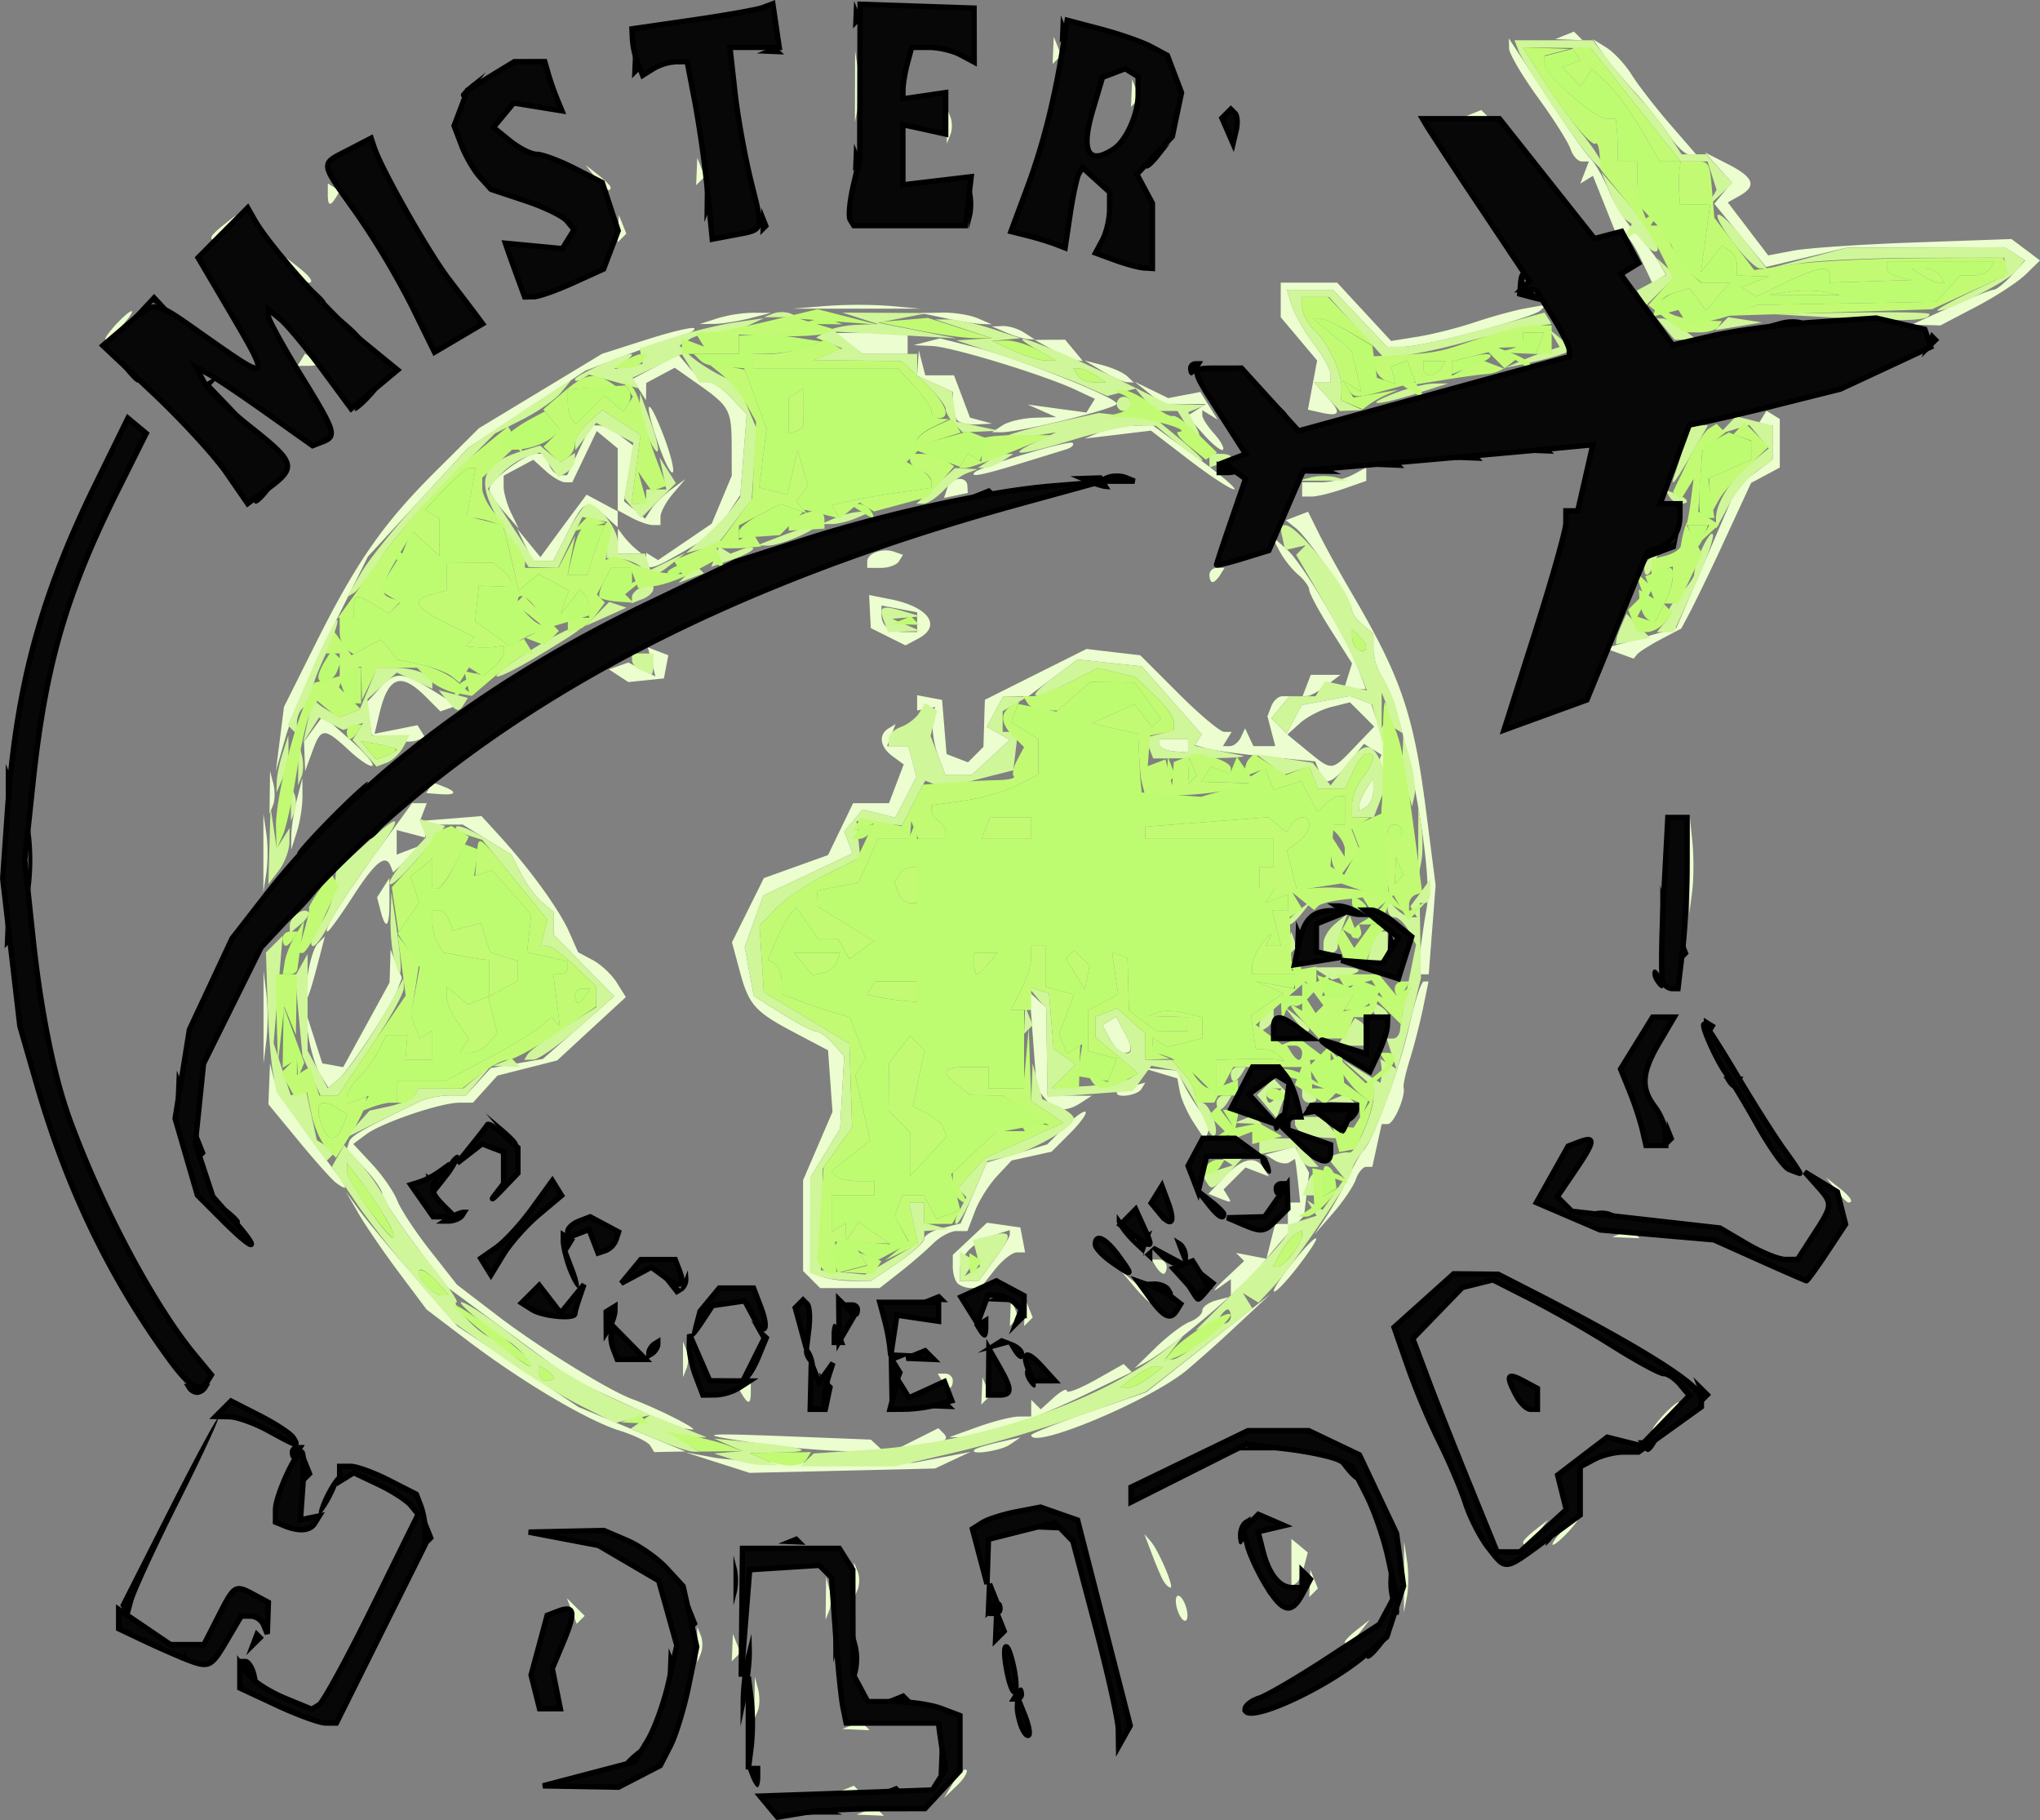
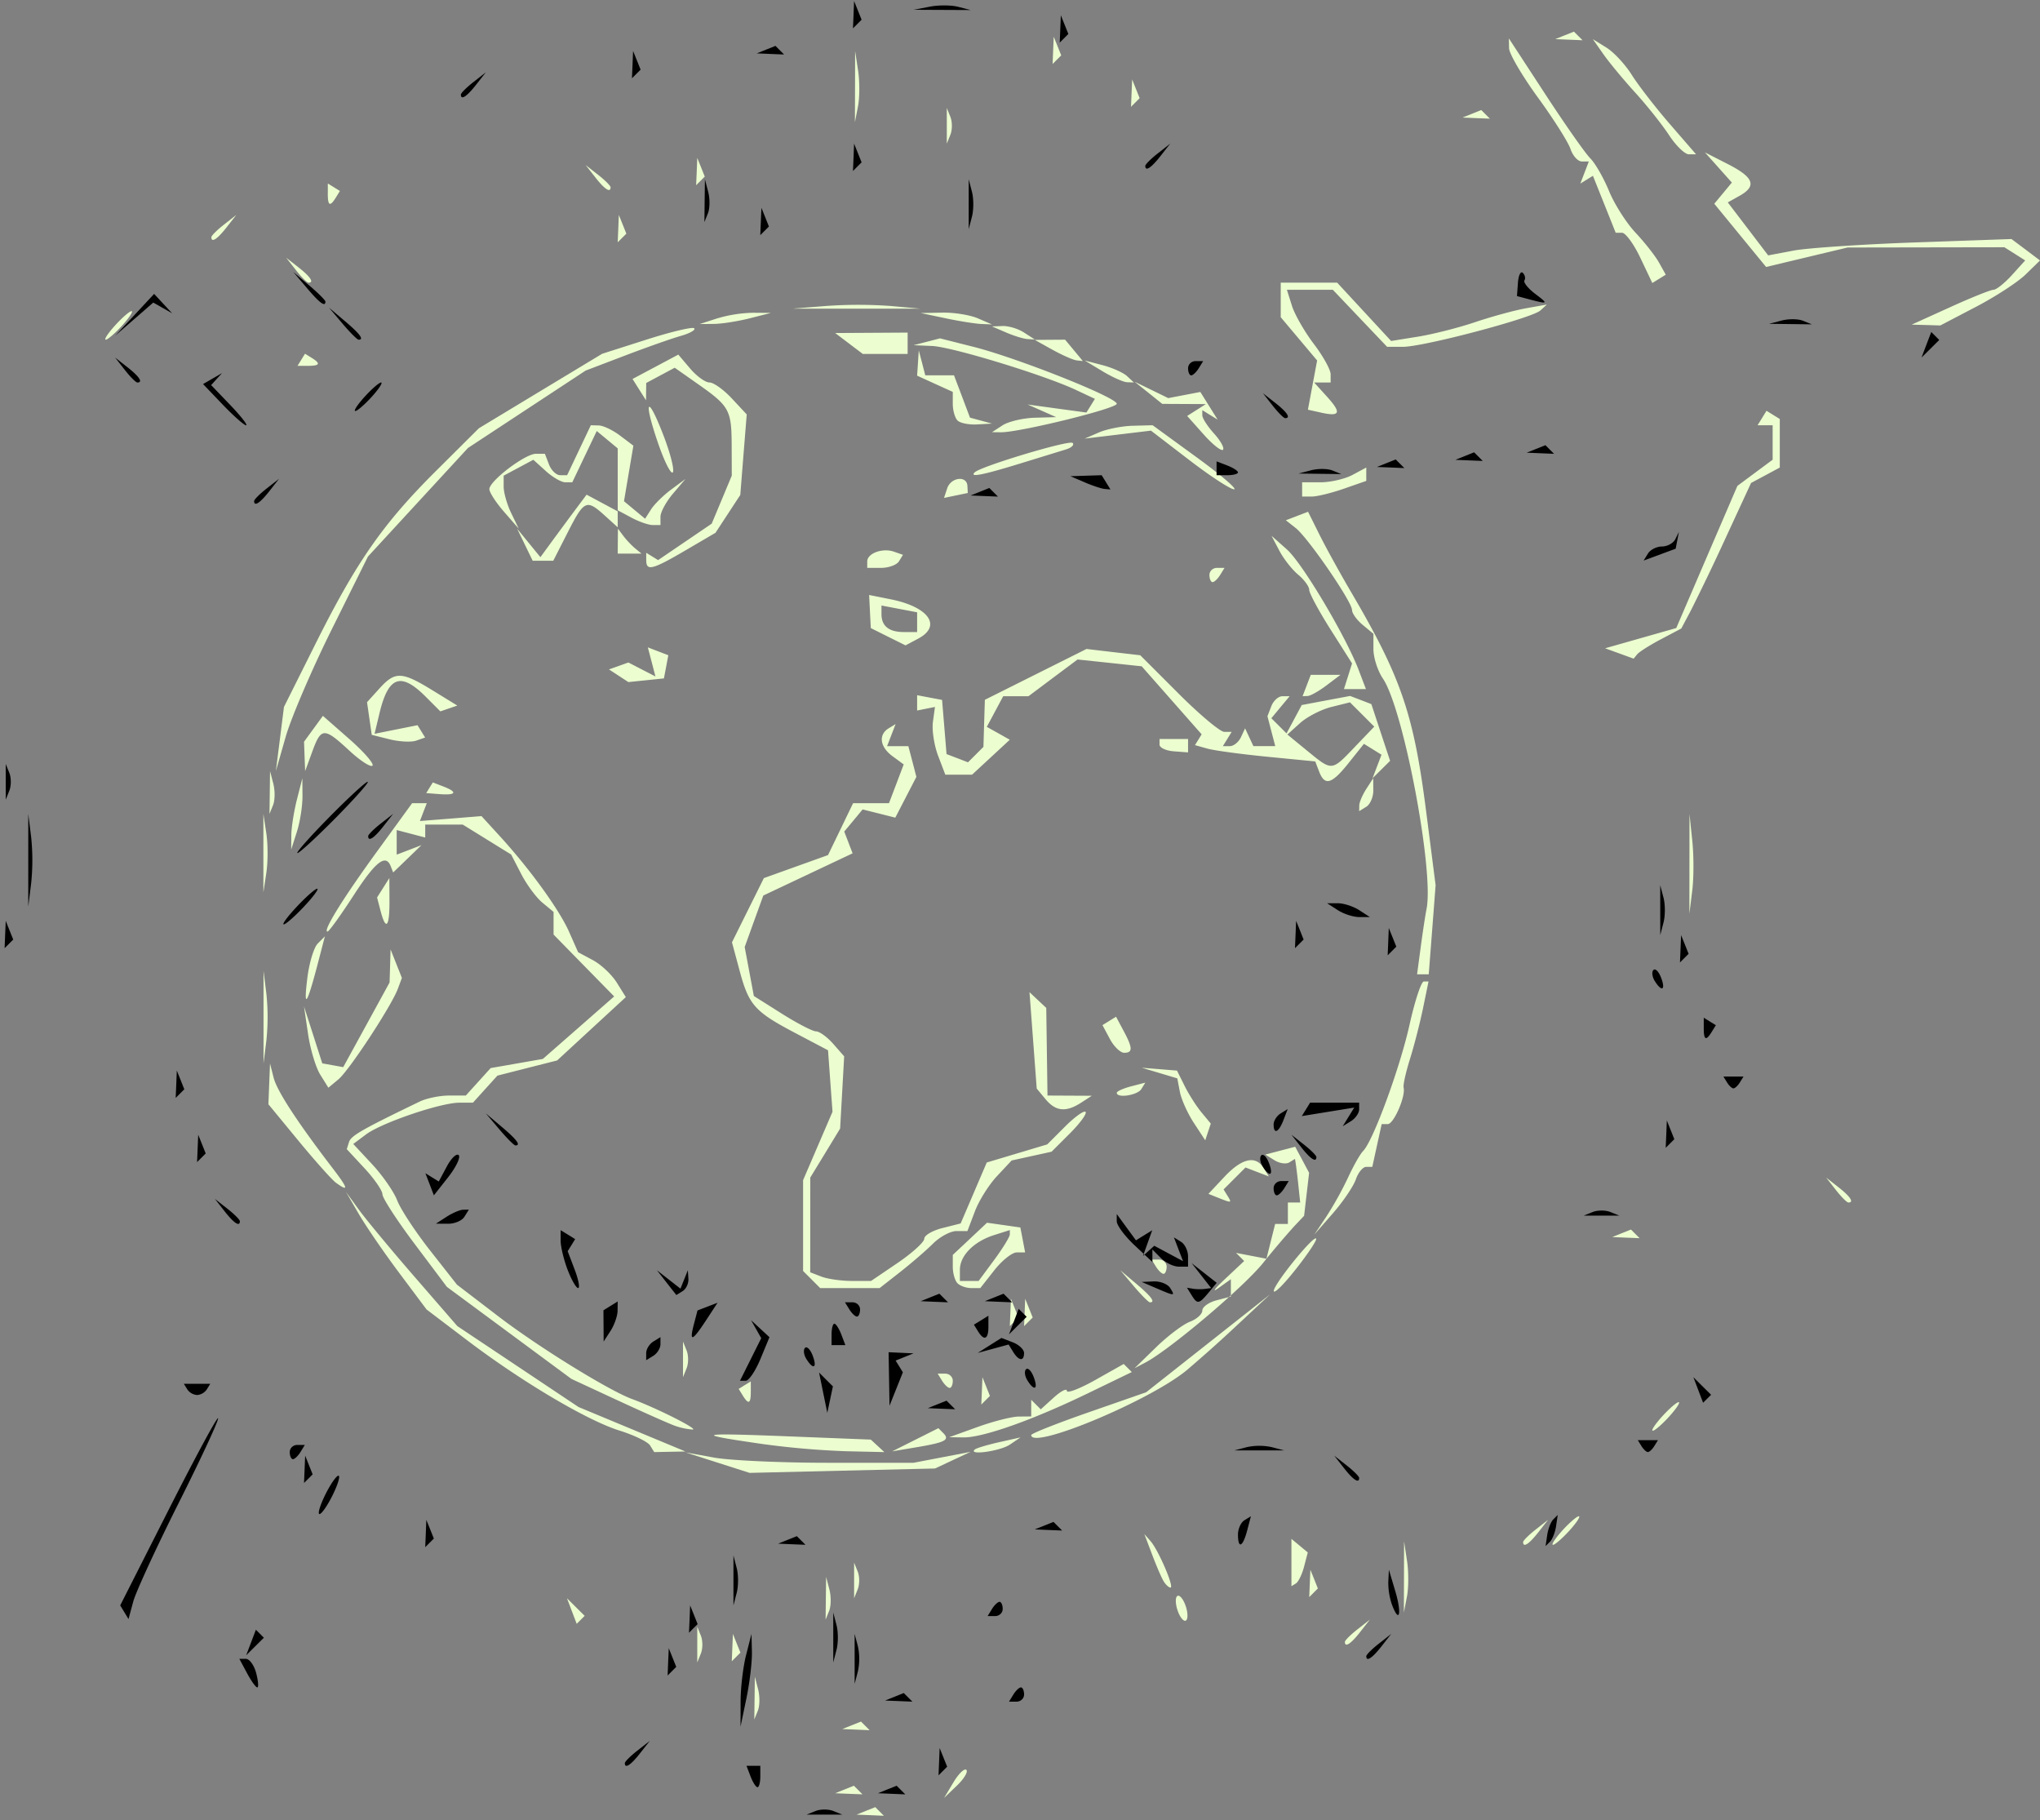
<svg xmlns="http://www.w3.org/2000/svg" xmlns:xlink="http://www.w3.org/1999/xlink" data-bbox="0.101 0.038 75.608 67.388" viewBox="0 0 75.709 67.534" height="255.247" width="286.143" data-type="ugc">
  <rect x="0" y="0" width="75.709" height="67.534" fill="#808080" stroke="none" />
  <g>
    <defs>
      <linearGradient id="04ba9bc5-6c4b-4776-a52c-9a98d0006b7c">
        <stop offset="0" stop-color="#000000" />
      </linearGradient>
      <linearGradient gradientUnits="userSpaceOnUse" y2="163.71" x2="93.086" y1="163.71" x1="21.197" id="dbb19dc0-1d18-4666-9642-7a7ad2dcb5e5" xlink:href="#04ba9bc5-6c4b-4776-a52c-9a98d0006b7c" />
    </defs>
    <g stroke="#000000" stroke-width="0">
      <path d="m32.136 67.193.347-.138.16.16.16.16-.507-.022-.508-.02zm-.794-.793.347-.14.16.16.16.16-.507-.02-.507-.021zm4.045-.27c.193-.321.407-.527.477-.457s-.088.332-.35.583l-.477.457zm-3.78-2.112.347-.138.16.16.16.16-.508-.022-.507-.02zm-3.603-1.01.01-.793.121.468c.067.257.063.615-.01.794l-.131.325zm-2.127-1.984v-.661l.134.33c.073.182.073.48 0 .662l-.134.33zm1.302.11.021-.507.139.348.139.347-.16.16-.16.16zm22.733-.21c0-.055.209-.263.463-.463l.463-.363-.363.463c-.345.44-.563.581-.563.363m-28.69-1.145-.18-.475.328.327.329.326-.148.148-.148.148zm22.5.028c-.095-.245-.113-.506-.04-.578.073-.073.21.068.304.314.094.245.111.505.039.578s-.21-.068-.304-.314zm-13.073-.503.01-.793.122.468c.067.257.063.614-.01.794l-.131.325zm21.456-.793.003-1.323.11.731c.062.402.06.998-.003 1.323l-.114.592zm-20.407.132v-.661l.133.33c.074.182.074.48 0 .662l-.133.33zm16.912.11.021-.507.14.347.138.348-.16.16-.16.16zm-5.42-.072c-.078-.124-.271-.57-.43-.992l-.29-.766.232.265c.292.334.887 1.72.738 1.72-.061 0-.174-.102-.25-.227m4.738-.702v-.878l.303.251.304.252-.137.524c-.075.288-.212.57-.303.626l-.167.103zm8.599-.759c0-.055.208-.263.463-.463l.463-.363-.363.463c-.346.44-.563.581-.563.363m1.455-.43c.264-.29.539-.528.611-.528.073 0-.083.238-.346.529-.264.291-.539.53-.611.53-.073 0 .083-.239.346-.53zm-31.353-2.519-1.19-.38 1.058.193c.582.106 2.487.193 4.233.193h3.175l1.058-.203 1.059-.203-.662.309-.661.309-3.44.081-3.44.082zm-2.502-.636c-.083-.135-.596-.384-1.14-.554-1.198-.374-3.633-1.818-5.66-3.357l-1.496-1.135-1.017-1.359c-.56-.747-1.233-1.73-1.497-2.182l-.479-.825.48.662c.263.363 1.193 1.484 2.066 2.49l1.588 1.83 2.249 1.501 2.249 1.502 1.984.825 1.984.825-.58.011-.579.012zm4.222-.047c-2.642-.38-2.519-.426.794-.296l3.175.125.251.232.251.232-1.442-.033a31 31 0 0 1-3.03-.26zm5.62-.165.857-.43.179.18c.254.254.084.346-.968.524l-.926.156zm2.207.362c.06-.052.468-.174.904-.272l.794-.178-.397.269c-.357.242-1.566.41-1.3.181zm.11-.838c.582-.21 1.267-.383 1.522-.385l.463-.004v-.618l.177.177.177.177.484-.438c.267-.241.485-.353.485-.248s.475-.077 1.055-.403l1.055-.594.15.15.15.15-1.668.807c-2.02.977-3.863 1.628-4.579 1.618l-.529-.008zm1.985.302c0-.057.96-.437 2.132-.845l2.132-.743 2.3-1.816 2.3-1.816-1.221 1.14a52 52 0 0 1-1.88 1.68c-1.387 1.139-5.763 2.96-5.763 2.4m-13.23-.347c-.218-.079-1.17-.502-2.116-.94l-1.72-.798-2.31-1.707-2.31-1.707-1.195-1.591c-.658-.875-1.196-1.704-1.196-1.841 0-.138-.298-.571-.662-.964l-.663-.714.085-.267c.074-.233.49-.47 2.625-1.5.253-.122.74-.222 1.084-.222h.624l.461-.51.462-.51.968-.169.969-.17 1.323-1.159 1.323-1.16-1.125-1.147-1.124-1.148v-.841l-.415-.344c-.228-.189-.582-.668-.787-1.065l-.373-.721-.898-.555-.897-.555h-1.393v.48l-.529-.139-.53-.138v.912l.46-.176.46-.177-.525.507-.526.507-.089-.227c-.186-.478-.566-.179-1.392 1.097-.472.728-.901 1.323-.955 1.323-.191 0 .562-1.218 1.839-2.974l1.3-1.789h.544l-.127.331-.127.33 1.143-.09 1.142-.092.689.753c1.107 1.212 2.197 2.717 2.56 3.537l.337.761.549.294c.302.162.7.536.885.832l.337.539-1.275 1.175-1.275 1.176-1.108.281-1.108.282-.455.502-.454.502h-.504c-.694 0-2.881.744-3.462 1.177l-.475.355.703.755c.387.416.806 1.02.93 1.345.125.324.674 1.159 1.221 1.855l.995 1.266 1.553 1.188c1.474 1.126 4.082 2.738 4.942 3.054.91.334 2.494 1.133 2.249 1.133a2.5 2.5 0 0 1-.661-.142zm36.645-.344c.264-.291.539-.53.612-.53s-.084.239-.347.53c-.263.29-.538.529-.611.529s.083-.238.346-.53zm-34.12-.776-.152-.246.225-.14.225-.138v.385c0 .446-.084.485-.298.14zm8.874-.172.02-.508.14.348.138.347-.16.16-.16.16zm-1.477-.375-.163-.265h.28c.154 0 .28.12.28.265s-.052.264-.116.264c-.065 0-.19-.119-.28-.264zm-9.615-.794v-.661l.133.33c.074.182.074.48 0 .662l-.133.33zm17.553-.446c.437-.426 1.002-.853 1.257-.95s.463-.284.463-.417.238-.304.529-.38l.53-.139v-.643l-.464.33c-.255.181-.143.03.248-.338l.71-.667-.15-.151-.152-.151.564.108.564.109.162-.646.162-.646h.472v-.794h.457l-.063-.595a23 23 0 0 0-.096-.81l-.034-.214-.21.13c-.117.073-.365.037-.552-.08l-.34-.21.554-.145.555-.145.259.483.258.483-.093.798-.093.798-.367.388a33 33 0 0 0-1.161 1.369c-.74.914-3.47 3.221-4.366 3.69l-.397.208zm-5.403-1.296.02-.507.14.347.139.348-.16.16-.16.16zm.529 0 .02-.507.14.347.139.348-.16.16-.16.16zm4.055-.97-.504-.595.595.504c.56.473.716.686.504.686-.05 0-.318-.268-.595-.595m5.192.169c.008-.27 1.562-2.171 1.573-1.925.004.089-.35.611-.787 1.16-.436.55-.79.894-.786.765m-17.152-.42-.318-.318v-3.368l.546-1.27.546-1.269-.083-1.141-.083-1.141-1.19-.627c-1.532-.805-1.747-1.044-2.09-2.322l-.285-1.057.592-1.192.592-1.191 1.19-.427 1.191-.427.465-.962.465-.963h1.332l.274-.72.273-.719-.412-.302c-.47-.343-.536-.797-.151-1.035l.262-.161-.158.41-.158.41h.789l.15.57.148.57-.391.756-.391.757-.607-.153-.606-.152-.34.41-.342.411.155.404.155.404-1.657.783-1.657.783-.346.955-.345.956.17.908.17.909 1.041.657c.572.36 1.143.656 1.269.656s.412.209.636.463l.406.463-.075 1.34-.075 1.34-.554.91-.554.908-.001 1.758-.001 1.757.418.161c.23.088.738.16 1.13.16h.71l.988-.67c.543-.37.987-.773.987-.898 0-.124.303-.302.674-.395l.675-.17.485-1.13.484-1.132 1.123-.336 1.122-.336.657-.657c.361-.362.706-.609.765-.55.06.06-.2.417-.576.794l-.685.684-.741.163-.742.163-.544.582c-.3.32-.67.909-.82 1.309l-.276.727h-.404c-.222 0-.613.209-.87.463-.255.255-.807.731-1.225 1.059l-.76.595h-2.205Zm5.415.14c-.097-.096-.177-.373-.177-.615v-.439l.636-.597.635-.597.619.088.618.088.089.463.088.463h-.312c-.172 0-.546.298-.832.662l-.52.661h-.334c-.184 0-.413-.08-.51-.176zm1.361-.87c.318-.431.579-.856.579-.944v-.161l-.583.185c-.753.239-1.27.762-1.27 1.287v.416h.695zm6.003.253-.164-.264h.28c.155 0 .28.119.28.264s-.052.265-.116.265-.19-.12-.28-.265m17.28-1.239.348-.139.16.16.16.16-.508-.02-.507-.022zm-10.961-.613a13 13 0 0 0 .809-1.455c.201-.436.453-.88.56-.986.368-.366 1.367-3.083 1.722-4.684.196-.883.435-1.606.53-1.606h.175l-.204.992c-.113.546-.33 1.393-.484 1.882-.153.49-.26.966-.237 1.058.083.326-.365 1.36-.588 1.36h-.226l-.174.793-.174.794h-.226c-.124 0-.297.209-.384.463-.087.255-.47.82-.85 1.257l-.693.794zm-4.023-.71-.35-.14.594-.633c.65-.692 1.16-.805 1.456-.324l.192.31-.433-.166-.432-.166-.407.407-.407.407.15.243c.164.265.152.267-.363.061zm22.938-.282-.363-.463.463.363c.44.346.58.563.363.563-.055 0-.263-.208-.463-.463m-55.665-.269c-.147-.106-.772-.806-1.389-1.554l-1.12-1.36.03-.756.03-.757.134.528c.125.492.877 1.645 2.202 3.374.567.74.596.875.113.525m31.838-2.22c-.232-.353-.465-.87-.519-1.148l-.097-.507-.66-.197-.66-.197.655.053.654.053.282.567c.155.312.437.755.627.984l.345.416-.103.31-.103.31zm-5.506-.882-.327-.394-.134-1.789-.134-1.788.31.292.312.292.023 1.626.023 1.626.822.004.823.004-.397.257c-.562.363-.943.325-1.321-.13m2.644-.236c0-.056.238-.164.53-.24l.529-.138-.148.24c-.143.23-.911.347-.911.138m-29.56-.673c-.166-.266-.37-.945-.453-1.508l-.151-1.025.34 1.056.338 1.057.39.07.388.07.86-1.57.86-1.571.019-.614.018-.615.21.53.21.529-.147.397c-.233.635-1.809 3.037-2.212 3.371l-.369.306zM9.78 37.741v-1.72l.107.86a8.4 8.4 0 0 1 0 1.72l-.107.86zm31.41.81-.275-.513.252-.156.252-.156.278.52c.344.643.35.818.023.818-.14 0-.38-.231-.53-.513m-29.786-2.242c.068-.57.244-1.155.39-1.3l.264-.266-.27 1.036q-.598 2.283-.384.53m41.32-1.148c.072-.545.171-1.195.22-1.443.277-1.422-.86-7.412-1.62-8.537-.195-.288-.353-.779-.353-1.093v-.57l-.397-.33c-.218-.18-.397-.43-.397-.553 0-.305-1.63-2.678-2.088-3.04l-.368-.29.412-.158.412-.158.42.843c.23.464.767 1.439 1.194 2.166 1.844 3.144 2.307 4.501 2.77 8.119l.35 2.73-.127 1.653-.128 1.653h-.433zm-38.6-1.36-.13-.5.228-.36.228-.36.004.86c.005.963-.133 1.113-.33.36m48.575-1.749.002-1.852.104.998c.058.55.057 1.383-.002 1.853l-.106.854zm-52.924-.396V30.2l.11.728c.06.4.06 1.055 0 1.455l-.11.728zm1.037-.662c.002-.29.096-.886.207-1.323l.202-.794.005.662c.002.364-.09.959-.207 1.323l-.212.661zm-.8-1.587.01-.794.122.468c.067.257.062.615-.01.794l-.132.325zm40.434.478c.002-.118.12-.392.26-.61l.257-.398.004.448c.002.246-.115.52-.26.61l-.265.164zm-34.506-.654.123-.198.388.149c.539.207.485.331-.122.286l-.511-.039zm33.017-.6-.145-.377-1.765-.173c-.97-.095-1.975-.23-2.232-.302l-.467-.13.124-.2.124-.201-1.112-1.262-1.112-1.262-1.19-.127-1.191-.126-.912.682-.911.682h-.937l-.304.568-.304.568.427.238.426.24-.7.648-.7.648h-.993l-.268-.703c-.147-.387-.233-.953-.192-1.257l.076-.553-.33.066-.332.066v-.568l.463.088.463.087.083 1.005.083 1.005.398.152.398.153.287-.286.286-.287.026-.873.027-.873 1.886-.943 1.886-.943.997.117.998.116 1.422 1.422c.782.782 1.545 1.421 1.696 1.421h.274l-.163.265-.164.265h.258c.142 0 .328-.15.413-.331l.154-.33.155.33.154.33h.811l-.145-.554-.145-.555.143-.371c.078-.204.263-.371.41-.371h.27l-.34.408-.338.408.282.281.282.282.282-.527.282-.526.897-.169.898-.168.395.151.394.152.347 1.052.348 1.053-.325.322-.326.323.166-.436.166-.436-.326-.202-.326-.202-.562.704c-.635.797-.89.872-1.1.326m1.319-.91.727-.758-.451-.451-.451-.451-.69.172c-.379.095-.902.364-1.161.597l-.472.426.736.603c.932.762.897.765 1.762-.137zm-39.887-.299.15-1.19 1.167-2.335c1.523-3.049 2.506-4.46 4.462-6.408l1.606-1.598 2.287-1.382 2.287-1.381 1.653-.528c.91-.29 1.703-.479 1.764-.418s-.167.19-.505.285c-.338.096-1.27.425-2.07.73l-1.456.555-2.184 1.436-2.183 1.436-1.856 2.014-1.855 2.014-1.338 2.692c-.736 1.48-1.505 3.272-1.71 3.98l-.37 1.289zm.915.646-.02-.545.35-.48.35-.48.982.862c.54.474.925.917.857.985s-.458-.186-.866-.564c-.929-.861-1.039-.858-1.366.04l-.266.727zm31.73-.437v-.209h1.058v.497l-.53-.04c-.29-.022-.529-.134-.529-.249zm-28.576-.198-.661-.165-.088-.606-.087-.606.46-.508c.581-.643.826-.635 1.964.064l.926.569-.314.108-.315.108-.545-.546c-.924-.924-1.385-.758-1.714.615l-.183.763.798-.16.797-.159.141.229.141.228-.33.115c-.18.064-.626.042-.99-.049m34.036-1.995.152-.397h1.103l-.514.388c-.282.214-.599.393-.703.397l-.19.008zm1.534-.344.15-.476-.794-1.253c-.437-.689-.795-1.353-.795-1.476 0-.122-.185-.376-.41-.564-.227-.188-.542-.59-.7-.892l-.29-.551.569.504c.577.513 2.188 3.22 2.67 4.487l.265.697h-.816zm-27.067-.019-.36-.235.36-.128.36-.129.503.26.501.258-.14-.54-.142-.539.38.146.38.146-.081.43-.082.43-.659.068-.66.068zm37.138-.827-.53-.192 1.32-.375 1.321-.376 1.134-2.638 1.135-2.637.654-.486.654-.485V15.78h-.56l.166-.268.166-.27.247.153.246.152v1.802l-.533.286-.533.285-.943 2.04a87 87 0 0 1-1.295 2.7l-.351.661-.752.397c-.414.218-.812.47-.885.56l-.132.162zm-27.137-.62-.644-.322-.032-.614-.03-.614.799.16c1.41.282 1.908.984 1.032 1.454l-.48.256zm1.075-.54v-.367l-.661-.126-.662-.126v.316q-.002.67.838.669h.485zm10.848-1.751c0-.146.126-.265.28-.265h.28l-.163.265c-.09.145-.216.264-.28.264s-.117-.119-.117-.264m-20.902-.545v-.28l.22.136.221.136.995-.676.994-.676.373-.891.372-.891-.004-1.133c-.005-1.302-.084-1.446-1.254-2.267l-.86-.604-.529.283-.528.283-.004.321-.004.321-.25-.395-.25-.396.85-.452.849-.452.439.517c.242.284.564.517.717.517s.527.267.83.593l.553.592-.12 1.494-.119 1.495-.46.702-.46.702-1.11.65c-1.234.723-1.46.781-1.46.37zm8.202.044c0-.305.567-.513.994-.364l.333.116-.15.242c-.082.133-.38.242-.663.242h-.514zm-12.705-.624-.288-.595.432.53.432.528.442-.604c.244-.333.63-.855.857-1.16l.415-.555.577.309.578.31v-2.336l-.389-.323-.389-.322-.454.951-.454.952h-.26c-.144 0-.47-.188-.723-.418l-.462-.418-.551.295-.551.295v.405c0 .223.125.665.28.983l.279.578-.544-.625c-.3-.343-.545-.722-.545-.84 0-.305 1.327-1.313 1.728-1.313h.332l.153.397c.084.218.27.397.413.397h.26l.44-.927.439-.926.3.008c.166.005.521.176.79.38l.49.37-.175 1.031-.174 1.03.391.325.392.325.22-.345c.12-.19.457-.522.748-.738l.53-.392-.464.545c-.254.3-.463.685-.463.855v.31h-.282c-.155 0-.512-.123-.793-.274l-.512-.274v.63l-.484-.438c-.675-.61-.76-.573-1.368.62l-.54 1.06h-.764zm3.449-.132.004-.463.198.264c.108.146.305.354.436.464l.24.198h-.882zm12.224-1.96c.138-.411.73-.483.75-.09l.014.264-.44.091-.442.092zm13.172.042v-.265h.679c.373 0 .909-.123 1.19-.274l.512-.274v.496l-.833.29c-.458.16-.994.291-1.19.291h-.358zm-4.194-1.095-1.416-1.087-1.23.148-1.23.148.53-.229c.29-.126.858-.238 1.26-.248l.732-.019 1.636 1.191c.9.655 1.523 1.189 1.385 1.186-.138-.002-.888-.493-1.667-1.09m-19.72-.656c-.554-1.623-.378-1.799.224-.223.254.666.404 1.27.332 1.343-.072.071-.322-.432-.556-1.12m11.765 1.115c.234-.225 3.512-1.21 3.632-1.09.07.069-.04.177-.243.24l-1.74.535c-1.376.422-1.855.514-1.649.315m8.492-1.408-.609-.683.347-.22.347-.22-.81-.004-.809-.004-.513-.412-.514-.411.625.304.625.305.596-.114.595-.114.32.513.321.513-.284-.175-.284-.176v.193c0 .107.197.412.44.68.24.266.388.535.327.596-.062.062-.386-.195-.72-.571m-7.456-.338c.219-.14.754-.266 1.191-.279l.794-.022-.53-.235-.529-.234 1.092.15 1.09.148.158-.254.157-.254-.719-.337c-1.188-.555-4.58-1.59-5.32-1.624l-.69-.03.49-.126.49-.127 1.226.31c1.625.408 5.334 1.881 5.334 2.117 0 .177-3.622 1.067-4.307 1.058l-.323-.004zm-1.675-.176c-.097-.097-.177-.375-.177-.619v-.443l-.661-.3-.662-.302.031-.469.03-.469.122.463.12.463h1.066l.297.785.296.785.408.11.409.111-.552.03c-.303.018-.63-.048-.727-.145m13.49-.293-.487-.108.171-.913.171-.913-.675-.803-.676-.803v-1.282h2.095l1.001 1.082 1.001 1.082.994-.16c.547-.087 1.5-.329 2.119-.537.618-.209 1.471-.441 1.895-.517l.771-.137-.241.22c-.314.285-4.335 1.348-5.1 1.348h-.587l-1.007-1.058-1.007-1.059H47.76l.188.596c.104.327.469.963.812 1.414s.623.956.623 1.124v.306h-.611l.48.53c.542.599.486.745-.224.588zm-8.11-1.535-.662-.399.662.173c.363.095.774.279.912.408l.252.235-.252-.009c-.138-.005-.549-.189-.912-.408m-29.736-.425.139-.225.246.152c.346.214.307.298-.139.298h-.385zm27.883-.37-.661-.368.563-.004.563-.004.33.397.329.397-.231-.026c-.127-.014-.529-.191-.893-.393zm-7.556-.235-.513-.388 1.345-.008 1.345-.008v.793h-1.663Zm-27.236-.67c.263-.29.538-.529.611-.529s-.083.238-.347.53c-.263.29-.538.528-.61.528-.074 0 .082-.238.346-.529m33.073.265-.53-.228.397-.014c.219-.008.576.1.794.242l.397.256-.265-.014c-.145-.008-.502-.117-.793-.242m-10.716-.53a5 5 0 0 1 1.323-.206l.661.005-.793.202c-.437.11-1.032.204-1.323.207l-.53.005zm8.467 0-.926-.194.793-.016c.437-.01 1.032.086 1.323.21l.53.228-.397-.016c-.219-.01-.814-.104-1.323-.211zM72.37 11.4c.782-.356 1.508-.647 1.612-.647s.412-.245.684-.545l.493-.545-.386-.245-.387-.244-2.91.005-2.91.005-1.511.361-1.511.361-.962-1.173-.961-1.173.326-.393.326-.393-.5-.56-.5-.56.86.439c.958.49 1.074.81.425 1.173l-.436.244.75.983.749.983.943-.178c.519-.097 2.55-.234 4.515-.303l3.572-.126.53.397.528.398-.529.516c-.29.284-1.123.827-1.85 1.206l-1.32.69-.532-.016-.531-.015zm-41.698-.048a17 17 0 0 1 2.381.001l1.117.101h-2.382l-2.38-.002zm-19.687-1.326-.363-.463.463.363c.44.346.58.563.363.563-.055 0-.263-.209-.463-.463m49.893-.457c-.244-.513-.549-.932-.68-.932h-.236L59.54 7.58l-.423-1.057-.234.145-.233.144.157-.41.158-.411h-.262c-.144 0-.332-.209-.418-.463-.085-.255-.632-1.118-1.215-1.918-.582-.8-1.062-1.62-1.065-1.82l-.007-.365 1.343 2.057c.739 1.132 1.494 2.209 1.678 2.393.185.184.498.732.698 1.218.199.485.642 1.18.984 1.544.342.363.733.862.87 1.108l.25.447-.25.155-.25.154zM7.844 8.801c0-.055.208-.263.463-.463l.463-.363-.363.463c-.346.441-.563.581-.563.363m15.102-.319.02-.507.14.347.139.348-.16.16-.16.16zm-10.78-1.289v-.385l.224.139.225.139-.152.246c-.214.346-.298.307-.298-.139zm9.931-.607-.363-.463.463.363c.255.2.463.408.463.463 0 .218-.217.078-.563-.363m3.76-.22.02-.507.14.347.138.347-.16.16-.16.16zm36.086-1.35c-.256-.391-.822-1.103-1.258-1.582s-.968-1.12-1.182-1.426l-.39-.556.506.315c.278.173.701.63.941 1.013s.875 1.203 1.411 1.822l.974 1.124h-.268c-.148 0-.478-.32-.734-.71m-26.805-.348v-.662l.133.331c.073.182.073.48 0 .662l-.133.33zm-3.406-1.455.003-1.323.111.731c.06.402.06.998-.004 1.323l-.114.592zm22.893 1.01.348-.14.16.16.16.16-.508-.02-.507-.021zm-12.63-.768.022-.507.139.347.139.348-.16.16-.16.16zm-2.91-1.587.021-.507.14.347.138.347-.16.16-.16.16zm18.98-.556.347-.139.16.16.16.16-.507-.021-.507-.02z" fill="#ecfdd0" stroke="none" />
-       <path d="m27.158 54.145-.661-.212.529-.045.53-.045-.53-.232-.53-.233 1.588.156c1.884.184 2.211.34.772.365l-1.036.019.529.227.529.227-.53-.008c-.29-.004-.826-.103-1.19-.22zm2.792.026.25-.24 2.118-.142c4.153-.279 8.67-1.842 11.108-3.843l.524-.431-.358.463-.359.463h.282c.155 0 .617-.308 1.025-.685l.742-.685-.455.145-.455.144 1.712-1.695c.941-.933 1.712-1.812 1.712-1.956v-.26l.533-.169.533-.169-.177-.286-.177-.287.287.178.287.177.408-.581.407-.582-.323-.392-.323-.392.324-.109c.178-.06.406-.092.506-.07.22.045.89-1.49.89-2.038v-.39l-.596-.52-.595-.522.728.443.727.443.032-.229a1.8 1.8 0 0 0-.007-.447l-.038-.218.3.185.3.185-.18-.562-.178-.562h.239c.13 0 .246-.15.257-.331.01-.182.148-.966.306-1.742l.287-1.412-.271-.506c-.15-.28-.386-.507-.527-.507-.14 0-.255-.143-.255-.318v-.317l.317.317c.175.175.42.318.545.318h.227l-.124-.202-.124-.201.373-.51.373-.511v.447c0 .246-.089.447-.198.447h-.199l.023 1.39.023 1.389-.462 1.852c-.54 2.16-1.253 4.059-1.748 4.65-.192.23-.35.52-.35.643 0 .29-2.199 3.54-2.917 4.312l-.553.593-.29-.18-.29-.178.178.288.179.288-1.985 1.548-1.985 1.547-2.32.839a50 50 0 0 1-4.645 1.38l-2.325.542h-3.525Zm12.702-3.06.514-.389-.28-.008c-.155-.005-.512.167-.794.38l-.514.389.28.008c.154.005.511-.167.794-.38m3.027-2.258c0-.145-.052-.264-.117-.264-.064 0-.19.119-.28.264l-.163.265h.28c.154 0 .28-.12.28-.265m2.278-2.315c.193-.254.355-.56.36-.677l.008-.214-.263.163c-.145.09-.387.394-.539.677l-.275.514h.179c.098 0 .336-.208.53-.463m-23.533 6.895-1.014-.42.353-.25.353-.251-.646.143-.646.144-1.284-.645c-.706-.354-2.05-1.191-2.987-1.86l-1.703-1.215-1.417-1.634c-.78-.899-1.8-2.2-2.267-2.891l-.85-1.258.226-.404.227-.405.646.736c.355.404.78 1.033.942 1.397.163.364.854 1.346 1.536 2.183s1.153 1.521 1.047 1.521.087.298.429.662c.341.363.75.657.906.652l.284-.01-.793-.651c-1.375-1.127-.428-.708 1.158.512 1.933 1.488 3.152 2.181 5.456 3.103l1.852.74-.529.014-.53.013.398.256.397.257-.265-.01c-.145-.005-.72-.199-1.279-.43zm-3.88-2.315c0-.064-.12-.19-.265-.28l-.265-.164v.28c0 .155.12.28.265.28s.265-.052.265-.116m-1.191-.942c-.263-.29-.61-.525-.769-.52l-.29.009.625.52c.808.673 1.047.669.434-.009m-3.176-2.647c-.265-.292-.538-.474-.608-.403-.178.177.482.934.815.934h.273Zm-1.864-2.331a17 17 0 0 0-.936-1.39l-.495-.643-.005.29c-.007.323 1.5 2.488 1.73 2.488.08 0-.052-.335-.294-.745m16.086 2.157-.33-.133v-1.764l.002-1.764.554-.909.554-.909.075-1.34.075-1.34-.406-.463c-.224-.255-.51-.463-.636-.463s-.697-.295-1.269-.657l-1.04-.656-.17-.909-.171-.908.346-.956.345-.955 1.657-.783 1.657-.783-.155-.404-.155-.404.341-.41.34-.411.607.152.607.152.391-.756.391-.756-.149-.57-.149-.57h-.732v-.272c0-.15.208-.35.463-.443s.56-.33.678-.527l.215-.356.223.138.223.138-.123.47-.123.472.274.72.274.719h.994l.7-.648.7-.649-.427-.239-.427-.238.304-.568.304-.568.454.008.453.008-.463.27-.463.269v.767h.565l-.084.712-.084.712-1.286.327-1.287.327-.35-.134-.348-.134-.43.83-.429.83-.845-.081-.846-.081.07.68.068.679-1.26.622c-.692.342-1.533.912-1.867 1.267l-.61.644.08 1.224.08 1.224 1.587.959 1.588.958.05 1.56.051 1.56-.543.757-.543.757-.037 1.889-.036 1.889.82.08.822.08.978-.578.978-.577-.166-.76-.167-.759h.571v.755l.463.12.463.122-.463.03-.463.031v.255c0 .14-.444.557-.987.926l-.988.671-.798-.02c-.44-.012-.948-.081-1.13-.155m5.226-.37v-.544l.269.166.269.166-.178.287-.177.288.28-.174.281-.173-.129-.493-.129-.492.605-.158c.855-.224.892-.07.205.858l-.602.814h-.694zm-.019-2.066.265-.494-.166-.165-.165-.166.505-.562.506-.561 1.455-.654 1.455-.654-.595-.406-.595-.406.026-.695.026-.695.181.661.18.662.588.26c.322.144.586.355.586.468 0 .306-1.588 1.214-2.457 1.405l-.758.167-.5 1.165c-.275.64-.567 1.165-.65 1.165s-.032-.223.113-.495m12.888-.96c.084-.219.199-.397.256-.397s.104.178.104.397v.396h-.512zm-3.73-.114-.151-.245.568-.18.568-.18-.366-.232-.365-.232.641-.004.641-.004-.62.662c-.705.748-.708.75-.915.415zm3.478-.912-.14-.364-.682.13-.683.13v-.59h1.241l.48.529.478.53h-.277c-.153 0-.34-.165-.417-.365m-37.054-1.132-.929-1.28-.139-.795c-.076-.437-.163-1.602-.193-2.589l-.056-1.794.31-.31.31-.31-.168 1.994-.168 1.994.318.964.318.964.29-.06.29-.06.194.894.195.894.349.216.35.216-.171.17-.171.172zm2.065-.075.466-.516.764-.167c.42-.092.83-.278.914-.412l.15-.244h1.648l.55-.463.55-.463-.504.595-.504.595h-.624c-.344 0-.831.099-1.084.22-.253.12-.984.478-1.626.794l-1.166.576zm31.537.06c-.09-.26-.382-.83-.65-1.267l-.488-.794-.462-.09-.461-.089-.342.467-.341.467-1.585.115-1.585.114-.024-1.637-.023-1.638-.345-.419-.346-.418.397.13.397.129.085 1.022.085 1.023.408.298.407.298-.442.441-.441.441 1.282-.078c.705-.043 1.427-.168 1.604-.277l.321-.199-.794-.669-.795-.668v-.764l.407-.156.406-.156.52.47.52.47v.976h.975l.438.484c.241.266.438.624.438.794s.111.31.247.31c.272 0 .668 1.025.472 1.221-.067.068-.196-.09-.285-.35zm-2.815-2.872c0-.082-.125-.383-.278-.669l-.278-.519-.252.156-.252.156.275.513c.251.47.785.717.785.363m6.416 3.15c-.182-.074-.33-.243-.33-.376v-.243h.993l.33.397.329.397-.496-.021c-.272-.012-.644-.081-.826-.154m-2.232-.535.347-.139.16.16.16.16-.508-.021-.507-.021zm.855-.466-.36-.434.306-.306.307-.307.234.252.235.251-.181.489-.181.488zm.385-.412.163-.264h-.28c-.154 0-.28.119-.28.264s.052.265.117.265c.064 0 .19-.12.28-.265m-2.25.265c0-.146.127-.265.281-.265h.28l-.163.265c-.09.145-.216.264-.28.264s-.117-.119-.117-.264zm3.176-.28v-.28l.264.163c.146.09.265.216.265.28s-.119.117-.265.117c-.145 0-.264-.126-.264-.28m1.273.1.347-.14.16.16.16.16-.507-.02-.507-.022zm-38.036-.812-.335-.728-.138-1.485-.137-1.485.232-.414.232-.415v3.587l.373.698.374.698.39-.323c.395-.328 1.447-1.899 2.084-3.11l.347-.661.002.377c0 .208-.549 1.19-1.22 2.183l-1.223 1.805h-.646zm34.117-.066c0-.146.126-.265.28-.265h.28l-.163.265c-.09.145-.216.264-.28.264s-.117-.119-.117-.264m-27.037-.446.347-.139.16.16.16.16-.507-.02-.507-.022zm.947-.301c.074-.12.676-.56 1.338-.98l1.204-.76v-.763l-.791-.757c-.435-.416-.9-.756-1.034-.756h-.242l.126-.482.126-.482-1.209-1.485-1.21-1.484-.548-.174c-.302-.096-.487-.237-.411-.313s.564.125 1.085.447l.946.585.373.721c.205.397.56.876.787 1.065l.415.344v.841l1.124 1.148 1.125 1.148-1.323 1.167c-.728.642-1.48 1.172-1.67 1.177l-.346.01zm30.374-.824.32-.512.212.131c.116.072.211.302.211.512v.381h-1.063zm-11.936-.436.02-.507.14.347.139.348-.16.16-.16.16zm8.71.186c0-.146.12-.338.265-.428l.265-.164v.265c0 .145-.12.338-.265.428l-.265.163zm1.29-.23-.364-.463.463.363c.255.2.463.408.463.463 0 .218-.217.078-.562-.363m2.944-.346v-.28l.264.163c.146.09.265.216.265.28s-.12.117-.265.117-.264-.126-.264-.28m-1.89-1.336-.36-.228.86-.004c.963-.005 1.113.133.36.33l-.5.13zm-34.453-.556c-.09-.334-.15-1.023-.133-1.532l.03-.926.21 1.454c.221 1.528.168 2.03-.107 1.004m32.966-.273.334-.713.097.282.097.282-.431.431-.431.431zm3.3-.2c.076-.292.244-.53.372-.53h.234v1.058h-.744zm-1.775-.1c0-.201.2-.529.446-.728l.446-.363-.181.484c-.1.267-.182.594-.182.728 0 .133-.12.243-.265.243h-.264zm-37.571-.042c0-.078.185-.424.41-.769.227-.345.435-.91.464-1.255l.052-.628 1.124-1.016c1.393-1.257 1.422-1.068.107.712-.56.757-1.217 1.764-1.462 2.237-.404.783-.695 1.083-.695.719m-.794-.605c0-.32.502-.692.686-.509.066.067-.06.272-.283.456l-.403.335zm37.042-.148c0-.055.208-.263.463-.463l.463-.363-.363.463c-.346.441-.563.581-.563.363m-33.338-1.435c0-.132.305-.569.678-.97l.678-.732-.129-.336-.129-.336.486.127.485.127-.439.526c-1.024 1.226-1.63 1.818-1.63 1.594M10 31.376l.04-1.44.114.773.115.774.238-.377.239-.377-.004.53c-.003.29-.18.76-.393 1.042l-.389.514zm42.634-.117.004-1.323.11.73c.06.403.06.998-.004 1.324l-.114.592zm-41.838-1.456v-.661l.133.33c.074.183.074.48 0 .662l-.133.33zm39.381.051c0-.263.175-.71.388-.992.442-.584.508-.91.184-.91-.123 0-.358.297-.524.66l-.301.662h-1.013l-.16-.415-.159-.415-.478.152-.478.152-.516-.386-.515-.386 1.058.164 1.059.164.33.419.331.419.551-.728c.671-.885.964-.913 1.323-.124l.274.602-.273.72-.274.72h-.807Zm.79-.53-.004-.447-.257.397c-.141.219-.258.493-.26.611l-.005.214.265-.163c.146-.09.263-.365.26-.611zm1.253-.05a5.3 5.3 0 0 1-.163-1.323l.02-.661.255.886c.14.487.214 1.083.164 1.323l-.091.437zm-41.95-.264c.004-.219.103-.695.22-1.059l.211-.661.008.53a3.1 3.1 0 0 1-.22 1.057l-.227.53zm.8-.662.01-.794.122.469c.067.257.063.614-.01.793l-.132.326zm2.461-.398-.448-.494.196-.316.195-.316-.368.131-.368.131-.448-.23-.45-.231-.295.465-.295.464.16-.75.159-.75-.275.171c-.152.094-.275.361-.275.595v.426l-.17-.17-.171-.171.87-1.996c.478-1.098.915-1.952.969-1.898s-.14.623-.43 1.263c-.66 1.454-.661 1.622-.02 2.022l.518.324.383-.147.383-.147.321-.775.321-.775h.608c.776 0 1.445.256 1.445.552v.23l-.66-.3-.661-.301-.543.491-.543.491.08.676.078.675.706-.01.706-.008-.236.44c-.13.243-.406.507-.615.587l-.38.145zm1.192-.128c0-.04-.299-.13-.664-.2l-.664-.127.287.345.286.344.377-.144c.208-.08.378-.178.378-.218m27.926-.064-.147-.385.53-.138.53-.14v-.316c0-.174-.327-.62-.727-.993l-.728-.677-.683-.16-.684-.16-1.026.523c-1.426.726-1.72.653-.635-.16l.912-.681 1.19.126 1.19.127 1.113 1.262 1.112 1.262-.13.211-.131.212.606.13c.333.071.844.174 1.135.229s-.328.102-1.375.106l-1.904.007zm1.443-.088v-.248h-1.059v.208c0 .115.238.227.53.249l.529.04zm7.02-.824-.189-.708-.409-.157-.408-.157-.898.168-.897.169-.282.527-.282.526-.282-.281-.282-.282.339-.408.339-.408h.962l.173-.28.173-.28.782.171.782.172-.395-.945c-.217-.52-.809-1.652-1.315-2.515l-.92-1.57.177-.177.177-.177-.381.089-.381.088-.101-.463-.102-.463.218.004c.474.009 2.467 2.551 2.467 3.146 0 .123.179.373.397.554l.397.33v.57c0 .313.16.804.357 1.091s.44.86.54 1.272l.182.75-.252-.156-.253-.156-.122.332-.122.332zm.299-.813-.134-.33v1.322l.134-.33c.073-.182.073-.48 0-.662m-.92-2.372-.314-.313v.273c0 .353.313.666.49.49.075-.076-.005-.278-.177-.45zm-33.899 2.327-.312-.376.541.141.542.142-.145.234c-.194.314-.26.299-.626-.141m1.835-.902c0-.221 2.373-1.705 2.868-1.794.503-.09.308.062-1.379 1.078-.819.493-1.489.815-1.489.716m5.358-.22c-.182-.074-.33-.243-.33-.376v-.243h.793v.397c0 .218-.03.388-.066.376a9 9 0 0 1-.397-.154m36.2-1.119c.01-.089.1-.344.199-.568l.18-.407.437.447.437.447-.636.122-.635.121zm-27.18-.702c-.206-.54-.087-.602.703-.369l.662.195-.53.045-.529.045.53.228.529.227-.604.019-.604.018zm29.014.012c.18-.219.25-.397.154-.397s.068-.261.365-.58c.296-.318.539-.667.539-.776 0-.422.551-1.62.684-1.488.078.078-.216.927-.652 1.89l-.793 1.747h-.627Zm-39.648-.277.437-.446.32.106.321.107-.757.34-.758.34zm1.283-.63c0-.125.179-.296.397-.38l.397-.152v.228c0 .125-.179.296-.397.38l-.397.152zm-10.035-.919c.302-.512 1.316-1.758 2.252-2.77l1.703-1.839 1.505-1.016a71 71 0 0 1 1.915-1.261l.411-.246-.38.463c-.208.255-.846.702-1.418.994l-1.04.53-1.797 1.798c-.989.989-2.102 2.28-2.473 2.868-.372.588-.8 1.146-.951 1.24l-.276.17zm12.081.073.326-.329.149.148.148.148-.475.181-.474.18zm-1.689-.245c-.153-.153-.507-.296-.787-.317l-.509-.038.007-.669.006-.668-.458-.092-.459-.092-.45.945-.45.944-.547-.015-.546-.016-.86-1.337c-1.163-1.809-1.014-2.473.674-2.988l.608-.185.372.309.373.31.276-.172.276-.17v.264c0 .146-.137.35-.304.453l-.305.189-.337-.462-.338-.461-.513.163c-.283.09-.721.392-.974.671l-.46.508.867 1.338.866 1.337h.694l.54-1.059c.297-.582.638-1.058.758-1.058.365 0 1.094.94 1.094 1.41v.442h1.014l.101.303.1.302.65-.317.648-.317-.513.411c-.607.486-.745.503-1.114.134m37.214.029c0-.137.118-.322.261-.41l.262-.162-.158.41c-.175.458-.365.542-.365.162m-34.468-.474.161-.42-.632.165-.633.165.674-.586c.37-.322.823-.789 1.007-1.036l.333-.451.123-1.537.123-1.536-.552-.592c-.304-.326-.698-.593-.875-.593h-.323l-.328-.525-.328-.525-.915.436-.915.437.124.2.124.2-.933-.257-.933-.257-.26.16c-.144.09-.262.097-.262.018 0-.146 1.777-.949 2.083-.941.092.002-.012.127-.23.279l-.397.274.529-.096.529-.096-.057-.287-.057-.288 1.248-.404c.686-.222 1.723-.474 2.306-.56l1.058-.155-.53.249c-.29.137-.826.259-1.19.271s-.83.13-1.035.26l-.374.236.374.355c.205.195.693.52 1.084.72l.71.367.346.824.347.825-.093 1.311-.093 1.312-.646.847-.646.848.254.157.253.157.421-.162c.232-.089.421-.1.421-.026s-.35.256-.778.406l-.778.27zm2.453-.732c1.208-.466 1.684-.459.662.01-.437.2-.973.36-1.19.355l-.398-.008zm1.985-.662c.29-.125.707-.227.926-.227h.397l-.53.227c-.29.125-.707.227-.926.227h-.396zm32.687.049c-.018-.563.535-1.462 1.272-2.068l.686-.564-.36-.434-.361-.435-.558.168-.558.168.311-.327.312-.328.68.17.681.172v1.282l-.588.413c-.324.227-.795.799-1.048 1.272l-.458.859zm-40.202-.414-.306-.37.164-1.03.165-1.03-.689-.368-.689-.37-.385.51-.386.51-.008-.29c-.005-.16.22-.496.498-.749l.507-.458.711.466.712.466-.17 1.274-.168 1.275h.274a.27.27 0 0 0 .273-.265v-.264h.744l-.125-.596-.126-.595.304.478.304.478-.648.648-.65.65zm11.244-.826.714-.661.424.02.424.022-.397.147c-.218.082-.61.37-.87.641s-.594.493-.741.493h-.268zm27.229.4-.162-.261.41.157c.46.176.543.366.162.366-.137 0-.321-.118-.41-.262m-13.297-.714c.254-.067.671-.067.926 0l.463.12h-1.852zm13.518-.173c.097-.268.248-.774.336-1.125l.16-.637h.719l-.569.993c-.68 1.186-.883 1.43-.646.769m-25.49-.439c.218-.14.515-.256.66-.256h.265l-.397.256c-.218.141-.516.257-.661.257h-.265zm8.201-.008v-.256h.397c.218 0 .397.047.397.104s-.179.173-.397.256l-.397.153zm-1.19-.645-.794-.65-.662-.008c-.363-.004-1.435.229-2.38.517-1.985.606-2.6.653-1.456.11l.794-.376-1.059.168c-1.618.258-1.006-.077.928-.506l1.718-.381 1.062.118 1.062.117.922.765c.508.42.863.768.79.77-.072.004-.489-.286-.925-.644m-19.669-.284c-.169-.371-.299-.877-.289-1.125l.019-.45.38 1.034c.431 1.179.354 1.56-.11.541m20.004-.385-.33-.53h-.867l-.344-.415-.345-.415-.523.137-.523.137-.95-.416c-.524-.228-1.785-.693-2.803-1.032l-1.852-.618.661-.04.662-.039-1.059-.349-1.058-.348h.529c.291 0 1.005.157 1.588.348l1.058.35-.53.048-.528.05.793.363c.437.2.973.365 1.19.366l.398.003-.662-.378c-1.747-1 .592-.103 3.528 1.351l1.278.633.706.021.706.021-.329.133-.328.133.272.507c.36.673.084.655-.338-.02zm-3.378-1.852c-.218-.141-.493-.259-.61-.26l-.215-.005.164.265c.09.145.364.262.61.26l.448-.004zm-5.239 1.799c-.174-.175-.317-.425-.317-.555s-.37-.584-.822-1.006l-.822-.767-1.625-.02-1.626-.018.53-.217.528-.218-.485-.197-.485-.198.353-.224c.194-.123.71-.237 1.146-.254l.794-.03-.661-.212-.662-.212 1.588.008 1.587.008-.926.18-.926.179 1.455.29 1.456.289-2.25-.125-2.248-.124.513.414.514.415h2.015v.805l.648.295.648.295.08.558.08.557.793.169.794.169-.675.031-.674.031zm6.033-.741c0-.145.119-.265.264-.265s.265.12.265.265-.12.265-.265.265a.265.265 0 0 1-.264-.265m7.805-.265-.479-.529h.611v-.305c0-.169-.28-.675-.623-1.125s-.708-1.087-.812-1.414l-.188-.595h1.705l1.007 1.058 1.007 1.058h.607c.335 0 1.65-.286 2.921-.636l2.313-.636.13.21.131.211-.858.129c-.471.07-1.54.32-2.374.553s-1.855.45-2.268.482l-.752.057-1.004-1.11-1.003-1.112h-.997v.387c0 .213.214.6.475.86.537.535 1.017 1.6.988 2.193l-.019.397.402.18.403.18-.422.018-.422.019zm2.513-.132c.51-.196 1.165-.358 1.456-.359l.529-.002-1.19.375c-1.496.471-2.03.462-.795-.013zm4.63-1.175c.292-.13.746-.304 1.01-.388l.48-.153-.2-.333-.2-.332.47.382.472.383-.487.173c-.267.096-.843.248-1.28.338l-.793.165zm5.425-1.206-.33-.397.231.008c.127.005.462.183.745.397l.513.388h-.83zm2.077-.2.243-.242.626.099.626.098-.869.144-.868.144zm4.405-.212-2.646-.147 2.977-.051c1.637-.028 2.976-.004 2.976.053 0 .247-.825.283-3.307.145m-39.621-.16c.181-.074.48-.074.661 0l.33.133h-1.322zm44.383-.764 1.323-.633v-.677l-3.175.005c-1.746.003-3.71.092-4.365.198l-1.19.193 1.454-.385 1.456-.386 2.91-.007 2.91-.007.38.24.38.241-.349.42c-.325.393-2.527 1.498-2.892 1.452-.09-.012.43-.306 1.158-.654m-12.146.185-.172-.278.544-.29.544-.292-.178-.317-.179-.318.36.334.359.333-.553.553-.553.553zm3.42-2.041c-1.006-1.32-.655-1.437.382-.128l.848 1.07h-.255c-.14 0-.58-.424-.975-.942m-3.304.026-.333-.4-.275.17-.276.17.207-.335.208-.335-.238-.169c-.13-.092-.386-.526-.567-.962l-.328-.794.683.794c.994 1.156 1.53 1.982 1.381 2.131-.071.072-.28-.05-.462-.27m2.485-1.665.187-.333-.167-.527-.168-.527h-1.004l-1.663-2.102-1.662-2.102-1.26-.014-1.26-.015.705 1.124a24 24 0 0 0 1.458 2.045c.414.506.753 1.02.753 1.143v.224l-.345-.35c-.464-.47-2.538-3.544-2.732-4.049l-.154-.402h2.904l.666.86c.366.473.896 1.101 1.177 1.396s.724.86.983 1.257l.473.72h.915l.486.538.487.537-.483.455-.482.455z" fill="#cff699" stroke="none" />
-       <path d="m28.349 54.145-.53-.227 1.14-.019 1.14-.019-.163.265c-.194.315-.855.315-1.587 0m-3.043-.665-.661-.381.926.166c.51.091 1.164.26 1.455.374l.53.208-.795.007-.793.007zm-1.902-.839.348-.139.16.16.16.16-.508-.02-.507-.022zm18.688-1.547c.282-.214.64-.385.793-.38l.28.008-.513.388c-.283.214-.64.385-.794.38l-.28-.008zm-22.078-.14v-.28l.265.164c.146.09.265.216.265.28s-.12.117-.265.117-.265-.126-.265-.28zm-1.828-1.313c-.74-.585-1.347-1.129-1.347-1.207 0-.184 2.315 1.475 2.69 1.928.519.625.022.358-1.343-.721m25.331.466c.419-.514 2.168-1.583 2.147-1.31-.02.257-1.404 1.332-2.009 1.56l-.49.183zm-27.741-2.45c-.511-.617-.147-.733.4-.128l.48.53h-.272c-.15 0-.424-.18-.608-.403zm14.698-.641-.154-.25.124-1.726.125-1.725.528-.737.528-.736-.05-1.56-.051-1.56-1.588-.958-1.587-.959-.08-1.224-.08-1.224.61-.644c.334-.355 1.144-.91 1.8-1.233l1.19-.588.316-.67.317-.67-.397.151-.396.153.156-.253.156-.253.762.152.762.153.398-.77.398-.77 1.013-.078a36 36 0 0 1 1.746-.09c.404-.007.676-.07.605-.142s-.015-.344.125-.606l.255-.476-.396-.396c-.476-.476-.506-.864-.087-1.123l.31-.192-.151.394-.151.393.503.314.502.314v1.304l-.789.409c-.434.224-1.327.481-1.984.571l-1.195.164v.213c0 .117.119.287.264.377s.265.275.265.412v.25h-1.015l-.133-.331-.133-.331-.021.33-.021.331h-1.194l-.357.806-.356.806-.767.153-.766.154.007.297.007.298 1.04.64 1.04.642-.452.33-.451.33-.212-.375-.211-.377h-.738l-.41-.584-.409-.585-.216.254c-.12.14-.354.577-.522.972l-.305.718.255.158c.14.086.254.374.254.638v.482l.728.279c.4.153.97.346 1.265.428l.537.15.289.766.29.767-.191.309-.191.308.277 1.21.277 1.21-.721.575-.721.575.183.183c.1.1.46.183.8.183h.618v.529h-1.588v1.355l.265-.164.265-.163.004.346.004.346.231-.366.232-.366.57.4.57.398-1.004-.033-1.004-.033.02.595.022.596h-.204c-.112 0-.273-.113-.358-.25zm1.252.067.466-.122-.15-.241-.149-.242.41.157.408.157-.146.237-.146.237-.58-.03-.58-.032zm4.252-.202v-.386l.224.14.225.138-.152.247c-.214.346-.297.307-.297-.14zm11.545-.394c.152-.283.394-.588.539-.677l.263-.163-.009.214c-.011.295-.67 1.14-.89 1.14h-.178Zm-14.238-.077.438-.357-.262-.468-.262-.468.146-.38.147-.382h.784l.245.438.245.438.443-.17.443-.17-.161.261-.162.262h-1.026v-.794h-.571l.17.775.17.776-.612.297-.612.298zm-19.619-1.565c-.437-.604-.793-1.23-.79-1.39l.007-.29.494.644c.695.903 1.404 2.134 1.23 2.134-.08 0-.503-.494-.94-1.098zm34.818.102.292-.195-.035-.7-.034-.702.506.098c.279.053.58.18.67.28l.162.183-.463-.167-.463-.166v.809l.33-.194.331-.193-.504.575c-.277.316-.634.572-.794.57l-.29-.004zm-12.947-.503c-.097-.097-.177-.347-.177-.556v-.379l.822-.767.822-.768h1.033l-.148-.24-.148-.24.596.134.595.134-.866-.556-.866-.555-.59-.008-.588-.008-.463-.351c-.664-.504-.575-.69.33-.69h.794v.794h1.293l.101-1.125.101-1.124.047 1.356.046 1.357.595.406.595.406-1.455.654-1.455.654-.489.543-.489.543.174.282c.193.313.063.378-.21.104m-1.764-1.619v-.813l-.397-.397-.397-.397.008-.879.009-.878.39-.515.389-.515.269.269.27.27-.218 1.039-.216 1.04.52.264c.287.145.567.4.622.568l.1.303-.675.727-.674.728zm10.98.472c.09-.145.283-.264.428-.264h.265l-.164.264c-.09.146-.282.265-.428.265h-.264Zm-32.652-.727c-.203-.217-.445-.767-.538-1.223l-.17-.828-.23.09-.23.09-.249-.446-.25-.446.293-.292.292-.292v.666l.245-.152.246-.152.169.533.17.533h.694l1.256-1.856 1.257-1.856-.148-1.12-.149-1.12.397.528.398.53-.151.97-.15.972.16.416.159.417.237-.147.237-.146v1.089h-1l.037-.463.037-.463h-.778l-.275.55c-.15.302-.481.757-.735 1.011s-.461.585-.461.735v.274l.37-.142.371-.142-.056.312c-.03.172-.288.684-.572 1.138l-.515.826zm.618-.773.17-.442-.34-.215c-.695-.442-.91-.188-.576.68.209.544.533.534.746-.023m36.859.467-.127-.484.393.03.392.032.301-.479.301-.478-.396-.32c-.219-.177-.562-.616-.763-.977l-.365-.656.688.634.689.634.401-.334.402-.333-.145-.235-.145-.234h.28c.405 0 .344.411-.116.794l-.397.329v.466c0 .257-.15.808-.334 1.225l-.334.758-.3.056-.298.057zm-3.105-.042v-.231l-.363.139-.363.14-.443-.444-.444-.444.167-.167.166-.166.31.406.308.406.455-.093.455-.094.435.244.435.243-.559.146-.56.147zm-31.75-1.703v-.397H16.5l1.559-.824c.857-.453 1.747-.989 1.977-1.19l.418-.368.16.16.161.16-.118-.953-.118-.954h.267c.147 0 .267-.11.267-.243v-.244l-.756-.166-.756-.166.077-.7.077-.7-.725-.826-.725-.825-.315.105-.314.104.056-.683c.072-.872-.023-.928 1.4.82l1.224 1.502-.126.482-.126.482h.242c.133 0 .599.34 1.034.756l.791.756-.003.369-.003.368-1.462.992c-.804.546-1.62.992-1.813.992-.194 0-.654.238-1.024.53l-.673.529h-1.605l-.164.264c-.09.146-.275.265-.412.265h-.25zm7.011-3.572.164-.265h-.28c-.155 0-.28.12-.28.265s.052.265.116.265.19-.12.28-.265m22.622 3.659c0-.17-.197-.528-.438-.794l-.438-.484h.242c.133 0 .391.238.573.53.182.29.448.529.593.529h.262v-1.059l.992-.031c.546-.017 1.111-.007 1.257.022l.264.054-.22-.221a.86.86 0 0 0-.53-.22h-.308l-.088-.622-.088-.621.597-.418.596-.417-.509-.222-.508-.222.728.141.727.142v-.54h-1.587v-.346c0-.19.187-.577.416-.86.23-.282.341-.365.25-.183l-.168.331h.57l-.166-.661-.166-.662h.587v-.586l-.41.158-.412.158.162-.262.162-.262h-.56v-.793h.529v-1.059h-4.762v-.451l2.282-.175 2.283-.176.34.282.339.281.171-.277c.094-.153.284-.277.42-.277.395 0 .29.573-.166.907l-.416.304.18.721.182.722.962-.05c.53-.026 1.307.049 1.728.167l.765.215-.18-1.427c-.098-.785-.152-1.665-.119-1.956s.056-1.363.05-2.381c-.006-1.02.04-1.674.1-1.456.062.219.215.635.34.926.25.582.408 1.449.772 4.234l.242 1.852-.243.088a.4.4 0 0 0-.243.346v.258l.33-.186.331-.187-.347.37-.347.37-.27-.479-.27-.477-.395.328-.396.328-.178-.285-.178-.285-.751.083c-.413.046-.819.151-.902.234l-.15.15-.406-.328-.406-.328.187.312.188.313-.235.144-.234.145.038.998.038.998.456-.077.457-.078v.583l.262-.161.261-.162-.157.41-.158.411h1.146l-.179.29-.18.29.495-.107.494-.107-.072-.335-.073-.335.312.193.312.193-.203-.329-.203-.328-.499.13-.5.131-.147-.24-.148-.24h1.554l.326.394.327.394.28-.172.28-.173-.178.462c-.097.254-.177.58-.177.724v.261l-.451-.45-.451-.452-.1.3c-.055.165-.256.3-.447.3h-.346l-.153.397-.152.397h-.983l-.641-.704c-.353-.388-.493-.619-.31-.514l.33.19.004-.346.004-.346.246.39.246.388.144-.144.144-.144-.328-.444-.328-.444-.926.805-.926.805.489.368.489.368.312-.12.313-.12.521.394.522.395-.314.008-.315.008.04.529.04.529h1.052l-.287.286-.286.287-.563-.352-.564-.352.127-.331.127-.332h-2.54l-.353.662-.354.661h-.705Zm3.969-1.542a.273.273 0 0 0-.28-.265h-.28l.163.265c.09.145.216.264.28.264s.117-.119.117-.264m3.62-6.929-.139-.347-.02.507-.022.507.16-.16.16-.16zm.084-1.273a.265.265 0 0 0-.265-.265.265.265 0 0 0-.264.265.265.265 0 0 0 .529 0m-5.027 9.745c0-.121.112-.22.249-.22s.31.099.385.22l.136.22h-.385c-.212 0-.385-.099-.385-.22m-7.53-.665.445-.446-.407-.297-.408-.298-.085-1.023-.085-1.022-.33-.109-.331-.109v.838h-.763l.38-.727c.209-.4.38-.936.381-1.191l.002-.463h.529v1.526l.532.139.531.139-.278.731-.278.731.142.368.14.368.25-.154.249-.153-.023.798-.023.799h-1.015zm1.05.183-.162-.261.376.144.377.144.167-.436.168-.437-.53-.138-.53-.139v-1.507l.555-.298.556-.297-.114-.777-.114-.778.286.096.286.095.027.979.027.978.502.38.502.38.595.008.596.008v-.529l-.728-.021-.728-.02.342-.138c.189-.076.635-.064.993.026l.65.163v.774l-.647.162-.646.162-.28-.173-.28-.173v.259c0 .142.15.318.331.391l.331.134-.463.02-.463.021v-.976l-.52-.47-.519-.47-.406.156-.407.156v.764l.8.672.799.673-.518.277c-.647.346-1.004.35-1.211.015zm-30.253-2.318-.044-1.654h.794L11 37.278l-.019 1.124-.216-.529-.217-.529-.117 1.058-.117 1.059zm6.967.993.163-.265-.412-.588c-.227-.324-.412-.755-.412-.959v-.37l.393.326.394.327.4-.154.4-.153v-1.34l-.198-.02c-.11-.01-.491-.073-.848-.139l-.65-.119-.206-.324c-.114-.178-.208-.532-.21-.787l-.004-.463h.236c.13 0 .301.17.38.376l.145.377.52-.136.52-.136.171.54.171.54.516.163.516.164v.74l-.553.295-.552.296.167.665.167.665-.309.371c-.17.204-.48.372-.688.372h-.38zm15.41-1.798-.467-.095.151-.245.151-.244h1.556v.76l-.463-.04a10 10 0 0 1-.929-.136zm7.26-.866-.349-.563.155-.155.155-.155.285.285.285.285-.09.433-.092.434zm-10.093-.368-.338-.408h1.696l-.11.33c-.06.182-.29.366-.51.409l-.399.077zm6.341-.012v-.396h.859l-.33.396c-.18.219-.374.397-.429.397s-.1-.178-.1-.397m13.596-.513-.146-.38.247-.442.247-.442.169.44.168.439-.302-.187-.302-.187.213.346.214.345.32-.437.319-.437.367.004.368.004-.284.195c-.156.107-.36.402-.454.657l-.171.463h-.827Zm-38.465-.682c.126-.44.209-.826.184-.86s.15-.338.387-.676l.43-.615.142.23.141.228-.577 1.246c-.317.685-.657 1.245-.756 1.245h-.18zm-.796.27c0-.146.127-.265.28-.265h.28l-.163.264c-.09.146-.216.265-.28.265s-.117-.119-.117-.265zm4.175-1.075-.123-.836.753-.824c.413-.452.752-.903.752-1 0-.098.16-.239.354-.314l.355-.136.322.2.323.198-.479.96c-.263.53-.568.964-.677.968l-.198.007v-1.123l-.403.334-.403.334.155.49.155.488-.381.546-.382.545zm18.68-.633-.147-.384.171-.277c.094-.153.283-.277.42-.277h.25v1.323h-.273c-.15 0-.34-.173-.42-.385zm16.23-.835c-.105-.106-.189-.44-.187-.743l.004-.551.257.397.256.397.004-.278c.003-.153-.138-.42-.313-.595l-.318-.318h.635v-1.058h-.211c-.117 0-.344.132-.505.293l-.293.293-.305-.57-.305-.57-.515.162-.514.164-.153-.399-.153-.398-.375.144-.375.144v-.25c0-.136.073-.321.163-.41l.162-.163.594.389.594.389.432-.166.432-.165.163.424.163.424h1.013l.301-.661c.166-.364.401-.662.524-.662.324 0 .258.327-.184.91-.213.283-.388.73-.388.993v.479l.33.004.331.004-.34.215-.339.216.147.383.147.383-.344.47-.343.47zm-39.331-1.612c-.02-.924.577-3.435 1.094-4.603l.326-.736.472-.123.471-.124v-.843h-.512l.155-.405.155-.404.32.438.32.438.547-.292.547-.293.31.374.311.375.842.178c.463.099 1.059.37 1.324.605l.483.426-.086-.389-.086-.39.359.076.359.075.369-.306c.202-.168.369-.416.369-.55v-.244l-.331.043c-.182.024-.5.03-.706.012l-.375-.032.17-.169.169-.169-1.051-.52c-1.17-.579-1.31-.864-.522-1.07l.529-.139v-1.02l.86-.007.86-.008.33.26c.182.144.331.346.331.449v.187l-.595-.021-.595-.021-.066.661-.066.662.639.458.64.459.654-.34.655-.34-.55-.445-.548-.445.153-.153.152-.153.657.657.657.657-.264.265-.264.264-.408-.156-.409-.157.192.31.191.31h-.214c-.118 0-.628.355-1.135.788l-.921.787-.602-.11c-.331-.06-.788-.295-1.016-.523l-.414-.414H14.01l-.287.596-.287.595-.018-.617-.018-.618-.314.105c-.173.058-.357.232-.409.388l-.094.284.401.402.402.401-.423.163-.424.163-.383-.319-.384-.318-.23.373c-.127.205-.363 1.21-.523 2.232s-.397 2.097-.525 2.388l-.233.53zm26.345.053.152-.396h1.531v.793h-1.836zm5.883-1.323-.1-.396c-.036-.146-.08-.607-.098-1.026l-.034-.76-.86-.191-.86-.191.794-.354.794-.355.328.427.328.427.161-.161.161-.161-.489-.672-.489-.671-.82-.008-.819-.008-.61.53-.61.528h-.473c-.26 0-.547-.119-.637-.264l-.163-.265h.356c.197 0 .819-.235 1.383-.523l1.026-.523.684.16.683.16.728.677c.4.373.727.825.727 1.005v.328l-.44.086-.442.085-.042.57-.042.569.328-.126.328-.125.124.482.125.482.03-.434.031-.435.418-.16.418-.16.64.16c.353.088.641.263.641.388v.228l-.37-.142-.37-.142-.175.282-.174.283.875.027.876.026-.662.212c-.741.237-3.157.337-3.208.132zm1.801-.975-.139-.347-.02.507-.021.507.16-.16.16-.16zm-30.59-.592-.287-.344.664.126c.763.146.812.217.286.419l-.377.144zm-.811-.681c0-.146.126-.265.28-.265h.28l-.163.265c-.09.145-.216.264-.28.264s-.117-.119-.117-.265zm37.482-3.088a.73.73 0 0 1-.176-.45v-.274l.313.314c.172.172.252.374.176.45-.075.075-.216.057-.313-.04m-29.28-.882v-.265h.794v-.353c0-.194-.078-.43-.173-.525l-.172-.172-.358.459-.357.459.153-.443.154-.443-.567-.303-.566-.303-.37.306-.368.307-.166-.751c-.09-.413-.215-.93-.276-1.148l-.11-.397.397.514c.218.282.397.61.397.727v.214h1.242l.31-.595.311-.595-.142.727-.143.728h.742l.133-.463c.073-.255.226-.69.34-.969l.207-.505-.612.16-.612.16.285-.285.285-.285.445.17.445.171-.125.65-.124.65.18-.11c.098-.061.468.036.821.216s.913.345 1.244.367l.6.04-.156-.253-.158-.255.88-.367.878-.368.579-.784.578-.783.07-1.423.072-1.423-.358-.65a4.4 4.4 0 0 0-.912-1.1l-.556-.45.7.134.701.134.407 1.098.407 1.099L28.312 17l-.136 1.088.523.137.522.137.19-.828.189-.828.192.661.193.661-.22.29-.22.288.195.217.196.216-.48-.173-.48-.172-.776.401-.777.402v.547l.246-.152.246-.152.167.268.166.27-.479.041a8 8 0 0 1-.827.026l-.35-.015.148.384.148.385-.215-.133-.214-.132-.775.416c-.426.228-1.05.45-1.387.494l-.611.078-.145-.375-.144-.376h-.719l-.264.495-.264.494.15.15.15.15-.358.48c-.197.264-.507.51-.688.546l-.331.066zm39.512-.15-.16-.415.28-.279.279-.279-.151-.43-.15-.432.327.303.329.302-.287.536-.287.537.324.108.324.108.335-.646c.184-.356.335-.824.335-1.042v-.394l-.397.152-.397.152v-.562l.53-.138c.29-.076.544-.244.562-.372.047-.333.156-.752.217-.83.028-.036.097-.422.154-.857l.102-.79-.238.386-.24.386-.144-.145-.145-.144.525-1.088c.29-.598.654-1.166.81-1.263l.284-.176.161.162.162.162-.426.328-.427.328-.074 1.14-.075 1.139.386.238.386.239-.368.341-.367.342.187-.33.186-.331h-.843l.285.532.284.532-.438.923-.437.923h-.558l.175.174.174.174-.295.355c-.162.196-.462.355-.668.355h-.372Zm-27.126-.031.347-.139.16.16.16.16-.508-.021-.507-.021zm-20.486-.68c.237-.327.634-.892.882-1.256.925-1.353 2.788-3.431 3.877-4.324l1.125-.922.349.573c.192.314.253.482.135.371l-.213-.2-.615.577-.615.578v.396c0 .218.208.634.463.925l.463.528-.485-.177c-.266-.097-.607-.177-.757-.177h-.272l.173-.926.174-.926h-.211c-.116 0-.54.349-.943.775l-.732.775.27.167.27.166v1.374l-.497-.45-.496-.448-.562.952c-.65 1.1-.69 1.362-.232 1.525l.331.119-.21.224-.21.225-.514-.32c-.666-.417-.786-.405-.786.075v.397h-.593zm16.302-2.843c0-.213.645-.53 1.08-.53.133 0 .243.15.243.331v.33l-.662.04-.661.037zm1.745-.488-.154-.25.594-.141a28 28 0 0 1 1.85-.323l1.257-.181v-.243c0-.134-.179-.312-.397-.395s-.397-.259-.397-.389v-.236l.463.004c.254.002.624.106.82.23l.358.227-.489.57-.489.57-.999.27-1 .27-.27-.168-.27-.167-.361.3-.362.3zm32.454-.612-.052-.63.786-.348.786-.348v-.705l-.331-.118-.33-.119.204-.218.205-.22.448.449.448.448-.785.743c-.432.408-.907.957-1.056 1.22l-.27.476zm-39.87-.968.17-1.275-.712-.466-.711-.466-.507.458c-.279.253-.507.612-.507.8 0 .186-.129.42-.287.517l-.288.178-.294-.294-.295-.295.311-.311.312-.311-.316-.38-.316-.381.734-.631c.8-.688 1.156-.762 1.762-.362l.397.261-.529-.043a7 7 0 0 0-.992 0l-.463.042v.485c0 .266.07.554.154.639l.154.154.525-.524.525-.525.356.295.355.295.172-.277.171-.278-.188-.305-.19-.306.276.17c.15.094.337.499.412.9.076.403.318 1.208.538 1.79l.4 1.058-.273.099-.273.098-.252-.363-.251-.363.167.596.168.595h-.583zm12.156-.318.166-.269.246.152.247.153.031-.347c.017-.19.025-.412.017-.494-.008-.08.574-.147 1.292-.147h1.307l-1.501.61c-.825.336-1.607.611-1.736.611h-.235zm8.367-.55c-.343-.277-.52-.512-.395-.523.541-.044-.916-.477-1.757-.522l-.926-.05.463-.12c.539-.141.608-.51.132-.701l-.33-.134.355-.02c.195-.012.655.215 1.023.504s.743.493.835.453.5.25.905.643l.737.717-.21.129-.209.13zm-10.09-.205c0-.118.294-.348.652-.511l.652-.297.159.256.158.257-.413.13-.81.255-.398.124zm-4.762-.923v-.668l.264-.163.265-.164v.545c0 .3.009.631.02.737.01.105-.108.234-.265.286l-.284.095zm5.292-.156c0-.138-.282-.555-.626-.926l-.626-.675h-5.362v-.529h.644c.355 0 .96-.12 1.345-.267l.701-.266.291.18.291.18-.511.2-.512.2 1.626.019 1.625.018.822.768c.819.765 1.06 1.349.557 1.349a.26.26 0 0 1-.264-.251zm15.604-.245-.402-.166.02-.396c.028-.593-.452-1.658-.989-2.194-.261-.26-.475-.647-.475-.86v-.386h.954l.912.954.912.953-.926-.555c-.51-.306-1.045-.556-1.19-.556h-.265l.716.594.717.594.182.767.182.767-.344-.212-.344-.213.198.321.198.321.835-.145.835-.144-.397.164a4 4 0 0 0-.662.362l-.264.196zm2.123-.562-.397-.257.322-.004.323-.004-.157-.408-.157-.408-.298.11-.298.11.075.323.074.323-.339-.113c-.186-.062-.374-.292-.416-.51l-.077-.398 1.003-.048c1.038-.05 1.514-.128 2.194-.359 1.576-.536 2.363-.739 2.863-.739h.576v1.059H57l.152-.397.152-.397h-.777v.529l-.463.017-.463.017.595.24c.328.13.596.309.596.395v.156l-.277-.17-.276-.171-.319.251a1.5 1.5 0 0 1-.716.273c-.218.012-.9.103-1.516.203l-1.119.18.143.23c.182.295.077.287-.418-.033m1.19-.794.164-.265h-.825v.265c0 .145.112.264.249.264s.322-.119.412-.264m1.94-.137.442.168-.312-.314-.311-.313-.681.17-.68.171v.538l.549-.294.55-.295zm-15.433.401-.164-.264.214.004c.118.002.393.12.611.26l.397.257-.448.004c-.246.002-.52-.115-.61-.26zm-16.802-.529c.219-.14.494-.258.611-.26l.214-.004-.163.264c-.09.146-.365.263-.611.26l-.447-.003zm14.42-.387-.793-.364.529-.012c.29-.007.827.158 1.19.366l.662.378-.397-.003c-.218 0-.754-.166-1.19-.366zm-12.303-.17v-.293l.41.157.411.158-.161-.262-.162-.261h.479c.263 0 1.284-.194 2.268-.433l1.79-.434 1.12.286 1.121.286-1.455-.108-1.455-.108.661.202.662.2-.397.144c-.218.079-1.022.12-1.786.09l-1.39-.052v.72h-2.116Zm8.731-.593-1.455-.293.926-.08.926-.079 1.19.378 1.192.378-.662-.005c-.364-.003-1.316-.137-2.117-.299m27.788-.423-.654-.503.458-.506.457-.505-.444-.904c-.244-.497-.847-1.4-1.339-2.007l-.895-1.104-.04-.539c-.023-.296-.09-.49-.148-.432-.144.144-1.136-1.072-1.996-2.444l-.704-1.124.864.03.863.031-.463.121-.463.121v.305c0 .399 1.847 2.037 2.297 2.037h.349l.041.463c.023.255.036.612.03.794l-.013.33h.735v.64c0 .353.072.828.16 1.058l.16.417.278-.172.278-.172-.189.306-.189.305h.525l.183.595c.1.328.401.804.668 1.059l.485.463h1.076l-.442.515-.44.516-.305-.416-.304-.415-.575.182c-1.063.338-.312.984 1.194 1.028l.58.017-.132.212c-.072.117-.392.21-.711.207l-.58-.006zm2.845-.309.543-.2 3.326-.059 3.327-.058.441-.488.442-.488h.472c.26 0 .546-.119.636-.264l.164-.265h-4v.245c0 .135.208.291.463.348l.463.102-1.522.048-1.52.048v-.263c0-.391-.432-.323-1.637.259l-1.082.523-.277-.172-.277-.171.512-.2.511-.2-.595-.02-.596-.018v-.381c0-.21-.127-.46-.282-.556l-.282-.174-.386.49-.387.489.17-1.257.17-1.257h-1.12l-.03-.463a5 5 0 0 1 .011-.794l.043-.33h-.767l-.698-1.191c-.383-.655-.953-1.43-1.266-1.72l-.568-.53-.203.33-.203.328-.342-.361-.342-.362.333-.122.332-.122-.15-.242-.15-.242.347.015.347.015 1.662 2.102 1.663 2.102h.52c.564 0 .562-.003.667 1.243l.07.847.74.97.741.971 1.466-.211c.807-.116 2.885-.22 4.619-.23l3.152-.018.102.305.103.305-1.424.652-1.423.651-3.786.121-3.786.12zm1.716-.689c.403-.06.998-.06 1.323.004l.592.114-1.323-.004-1.323-.004zm4.958-.604-.397-.256.447-.004c.246-.002.521.115.611.26l.164.265-.214-.004c-.118-.002-.393-.12-.611-.26z" fill="#c2fb73" stroke="none" />
-       <path d="M30.955 46.861c-.077-.2-.072-.472.01-.604l.148-.241.964.076.964.077-.589-.413-.589-.412-.232.365-.231.366-.004-.346-.004-.346-.265.163-.265.164v-1.354h1.588v-.53h-.618c-.34 0-.7-.082-.8-.183l-.183-.183.72-.575.722-.575-.277-1.21-.277-1.21.19-.308.191-.309-.289-.767-.29-.766-.536-.15a17 17 0 0 1-1.265-.428l-.728-.279v-.481c0-.265-.114-.553-.254-.64l-.255-.157.305-.718c.168-.395.402-.832.522-.972l.216-.254.41.585.41.585h.737l.211.376.212.376.45-.33.452-.331-1.04-.641-1.039-.641-.007-.298-.007-.297.766-.154.767-.153.356-.806.357-.806h1.15l.133-.33.134-.331.02.33.021.331h1.059v-.249c0-.137-.12-.322-.265-.412s-.264-.26-.264-.377v-.213l1.195-.163c.657-.09 1.55-.348 1.984-.572l.79-.409v-1.304l-.503-.314-.503-.314.13-.339.13-.338.705.141.706.141.634-.549.633-.55.82.009.82.008.488.67.49.672-.162.161-.16.161-.329-.427-.328-.426-.794.354-.793.355.86.19.86.191.033.76c.018.42.047.91.066 1.092l.033.33 1.1.081 1.099.08.885-.254.884-.255-.875-.024-.876-.024.175-.283.175-.282.353.135.353.136.13-.316.128-.316.255.365.256.364.266-.164.267-.165.158.413.159.414.514-.163.515-.163.305.57.305.57.293-.293c.161-.161.388-.293.505-.293h.211v1.058h-.416l-.06.777-.059.776.255.157.254.157.277-.517.277-.517-.142-.37-.141-.368.605-.275.606-.275.082 1.477.082 1.477.315.389.314.39-.303-.182-.303-.182-.151.395-.152.396h-.81l.066.238c.036.13-.023.25-.133.264-.393.053-.228-.376.245-.635.265-.145.568-.383.672-.529l.19-.264-.851-.296-.85-.297-.825.127-.824.126-.187-.746-.187-.746.416-.304c.456-.333.561-.907.166-.907-.136 0-.326.125-.42.277l-.171.278-.34-.282-.339-.281-2.283.175-2.283.176v.451h4.763v1.058h-.53v.794h.56l-.16.261-.163.262.411-.158.41-.157v.585h-.586l.166.662.166.661h-.57l.167-.33c.092-.182-.02-.1-.249.183-.229.282-.416.669-.416.86v.346h1.619l-.19-.306-.188-.305.294.181.294.182-.149.387-.148.386-.7-.134-.7-.135.508.222.509.222-.596.418-.597.417.088.622.088.62h.309c.17 0 .408.1.529.221l.22.22-.264-.053c-.146-.029-.711-.039-1.257-.022l-.992.032v1.041l.397-.152.397-.152v.586h-.818l-.641-.641c-.353-.353-.883-.718-1.179-.812l-.537-.17v-.525l.28.172.279.173.646-.162.647-.162v-.774l-.65-.163c-.358-.09-.804-.101-.993-.026l-.342.137.728.021.728.021v.529l-.596-.008-.595-.008-.502-.38-.502-.38-.027-.978-.027-.978-.286-.096-.286-.095.114.777.114.777-.556.298-.556.297v1.507l.53.139.53.139-.159.415-.16.416-.568-.089-.57-.09.088-.595.088-.595-.288.178-.288.178-.141-.368-.142-.368.278-.732.278-.73-.531-.14-.532-.139v-1.526h-.529l-.002.463c0 .255-.172.79-.381 1.19l-.38.729h.498v2.91h-1.323v-.794h-.794c-.905 0-.994.186-.33.69l.463.352.589.008.589.008.838.51.839.51-.97.181-.968.182-.818.764-.818.764.168.667.167.667-.436.167-.436.167-.245-.437-.245-.438h-.784l-.145.376-.144.376.273.511.274.512-.625.334-.625.335-.33-.205-.331-.204.17.275.17.276-.542.141-.542.142zm4.067-4.98c-.055-.167-.335-.423-.621-.568l-.521-.265.216-1.04.217-1.039-.269-.269-.27-.27-.389.516-.39.515-.008.878-.008.88.397.396.397.397v1.627l.674-.728.675-.727zm-.985-5.083v-.38h-1.556l-.151.245-.151.244.466.096c.257.052.675.113.93.135l.462.04zm6.115-1.25-.285-.285-.155.155-.155.155.349.564.35.563.09-.434.091-.433zm-9.091.142.11-.33h-1.696l.338.408.34.408.399-.077c.22-.043.448-.227.509-.409m5.622.067.33-.397h-.86v.397c0 .218.045.396.1.396s.248-.178.43-.396m-2.646-2.91v-.662h-.249c-.137 0-.326.124-.42.277l-.171.277.147.384c.081.212.27.385.42.385h.273zm4.234-2.118v-.396H36.74l-.152.396-.153.397h1.836zm10.848 13.245v-.545c0-.328.37-.103.423.257l.059.403-.241.149-.241.149zM11.973 41.82c-.333-.868-.12-1.121.576-.68l.34.215-.17.442c-.213.557-.537.567-.746.023m33.41.204.364-.255-.182-.294-.182-.294h.6l-.086.44-.086.442-.397.108-.396.108zm5.08-.783-.021-.336-.596-.238c-1.017-.406-1.646-.63-1.83-.654a.76.76 0 0 1-.355-.202l-.178-.178.355.053c.195.03.522.159.726.286l.372.232-.19-.308-.19-.307.413-.414.414-.414v.599l.21-.13.21-.13.04.538.04.537.448.327.448.328-.148.374-.148.373zm-36.96-.277.189-.307-.41.158-.411.158v-.274c0-.151.207-.482.461-.736s.585-.709.735-1.01l.275-.55h.778l-.037.462-.037.463h1v-1.089l-.237.146-.237.147-.165-.431-.166-.431.168-.892.167-.891-.41-.626-.41-.625.397-.567.397-.567-.155-.489-.155-.489.403-.334.403-.335v1.123l.198-.006c.11-.003.38-.374.601-.824l.403-.818.255.096.254.097-.084.492-.083.493.337-.113.338-.112.725.825.725.826-.077.7-.077.7.756.166.756.166v.244c0 .134-.12.243-.267.243h-.267l.118.954.118.954-.16-.16-.16-.161-.42.367c-.23.202-1.119.738-1.976 1.191l-1.559.824h-1.777v.794h-.242c-.134 0-.451.08-.705.177l-.462.177zm4.638-2.272.309-.371-.167-.665-.167-.665.552-.296.553-.296v-.74l-.516-.163-.516-.163-.17-.54-.172-.54-.52.136-.52.136-.144-.376c-.08-.207-.251-.377-.381-.377h-.236l.004.463c.002.255.097.61.21.787l.206.324.65.12c.357.065.739.128.848.139l.198.02v1.339l-.4.153-.4.154-.394-.327-.393-.326v.37c0 .204.185.635.412.96l.412.588-.163.264-.163.264h.38c.209 0 .519-.167.688-.372m-7.101.952-.021-.347-.265.164-.265.163.02-1.14.018-1.14.382 1.045.383 1.045-.116.278-.116.278zm36.512-2.234-.02-.463h.793v-.56l.262.162.262.162-.328.355c-.18.195-.408.307-.504.249-.097-.059-.236.043-.31.226l-.134.332zm2.493-.198.163-.265h-1.033l-.148-.385-.148-.386.622.236.622.237.148-.148.148-.148.438.168.438.168-.327.394c-.18.216-.498.393-.707.393h-.38zm-28.708-.265c0-.145.126-.264.28-.264h.28l-.163.264c-.09.146-.216.265-.28.265s-.117-.12-.117-.265m30.427-.264c0-.146.127-.265.28-.265h.28l-.163.265c-.09.145-.216.264-.28.264s-.117-.119-.117-.264m-41.196-.993c.041-.254.22-.7.397-.992l.322-.529-.112.794c-.062.436-.123.883-.135.992-.012.11-.14.198-.284.198h-.263Zm39.609-2.198v-.28l.265.163c.145.09.264.216.264.28s-.119.117-.264.117-.265-.126-.265-.28m1.608-1.197.021-.507.14.347.138.347-.16.16-.16.16zm-19.997-1.433c.09-.146.283-.265.429-.265h.264l-.163.265c-.09.145-.283.264-.428.264h-.265zm19.712 0c0-.146.119-.265.264-.265s.265.12.265.265-.119.264-.265.264a.265.265 0 0 1-.264-.264m-8.181-2.271.02-.507.14.347.139.347-.16.16-.16.16zm.793 0 .021-.507.14.347.138.347-.16.16-.16.16zm-31.346-2.912-.162-.421.15-.24c.081-.133.26-.242.397-.242h.249v1.323h-.236c-.13 0-.31-.19-.398-.42m4.187-.079.145-.234-.328-.265c-.18-.145-.706-.344-1.169-.443l-.842-.18-.31-.375-.31-.374-.508.271-.507.272-.259-.16c-.142-.089-.259-.392-.259-.674v-.514h.529v-.397c0-.48.12-.492.786-.076l.513.32.203-.202.203-.203-.39-.242-.389-.242.34-.548.34-.548-.182-.295-.183-.294.278.171.278.172.165-.431.166-.432.524.474.523.474v-1.374l-.27-.166-.269-.167.732-.775c.402-.426.827-.775.943-.775h.211l-.167.892-.167.891.666.168.667.167.126.462c.069.255.2.8.293 1.214l.168.75.369-.306.369-.306.566.303.567.304-.154.442-.153.443.357-.459.358-.459.172.172c.095.095.173.313.173.484v.31l-1.125.334c-.618.184-1.268.45-1.442.593l-.319.26-.673-.486-.674-.484.066-.662.066-.661.595.02.595.022v-.187c0-.103-.149-.305-.33-.448l-.331-.261-.86.008-.86.008v1.02l-.53.138c-.787.206-.648.491.523 1.07l1.05.52-.168.17-.17.169.375.03c.206.018.524.013.706-.01l.33-.044v.244c0 .134-.173.388-.385.564l-.385.32-.258-.16-.258-.16-.191.31-.192.31.372-.224.372-.224-.364.448c-.379.467-.7.62-.449.213m3-2.94c-.307-.492-.732-.716-.732-.386 0 .224.638.894.862.905l.2.01zm-8.137 2.447c.003-.109.115-.373.25-.588l.247-.389.18.18.179.179-.157.408c-.158.413-.706.577-.699.21M61.14 22.97c-.136-.098-.264-.385-.284-.638l-.036-.46.28.173.28.172-.161-.418-.16-.418.401-.155c.221-.084.452-.154.513-.154.227 0 .099.756-.238 1.405l-.348.67zm-38.88-.8c-.06-.06.009-.331.154-.603l.265-.495h.775v.56l.33-.167c.183-.092.125.002-.127.21l-.46.376.159.158.158.158-.572-.043c-.315-.024-.622-.093-.682-.153zm-1.023-1.56c.237-.993.332-1.125.806-1.125h.41l-.191.463c-.105.254-.25.671-.324.926l-.133.463h-.742zm3.54.623c0-.057.185-.175.41-.262l.411-.157-.161.261c-.156.252-.66.372-.66.158m38.004-1.351-.152-.397h.76l-.152.397c-.084.218-.186.396-.228.396-.041 0-.144-.178-.228-.396m-35.358-.152c0-.128.35-.413.777-.633l.777-.402.48.172.48.173-.197-.216-.196-.217.22-.289.22-.288-.192-.662-.192-.661-.19.828-.189.828-.522-.137-.523-.137.136-1.088.137-1.088-.417-1.125-.416-1.124-.494-.033c-.827-.056-.97-.092-1.176-.298l-.199-.198h1.676v-.68l.595-.037c.328-.02 1.012.028 1.521.107l.927.144-.53.214c-.29.118-.856.223-1.256.233l-.728.019v.529h5.363l.626.675c.344.371.626.788.626.926s.148.259.33.269l.331.018-.595.287c-.328.158-.596.378-.596.49v.203l.95-.263.95-.262.369.141.368.142-.155.405-.156.405-.218-.135-.219-.135-.152.246-.151.245-.783-.295-.782-.296-.207.207-.206.206.46.258c.254.142.462.358.462.48v.22l-1.257.182c-.691.1-1.524.245-1.85.323l-.594.141.153.247.152.247-.645-.162-.646-.162-.47.47-.469.469-.759.053-.76.052zm2.4-4.022c-.01-.106-.019-.437-.019-.737v-.545l-.265.164-.264.163v1.336l.284-.095c.157-.052.276-.18.265-.286zm2.098 3.248-.397-.257.315-.004a.62.62 0 0 1 .479.26c.203.33.111.33-.397 0zm31.195.15c-.062-.062-.07-.66-.017-1.328l.097-1.214.483-.259.483-.258.416.16.416.16v.692l-.8.353-.798.353.114.728.115.727h-.198a.5.5 0 0 1-.31-.113zM18.76 16.642l-.328-.11.334-.334c.183-.184.586-.47.895-.635l.562-.3.296.356.296.356-.334.261c-.435.34-1.305.546-1.72.406zm2.467-1.06c-.085-.085-.154-.373-.154-.64v-.484l.33-.034c.182-.02.667-.055 1.076-.08l.746-.044.13.211c.072.116.053.336-.041.489l-.172.277-.355-.295-.356-.295-.525.525-.525.524zm28.792-1.165-.188-.306.344.213.344.213-.182-.768-.182-.767-.717-.594-.716-.594h.264c.146 0 .643.23 1.104.512l.84.511.086.591.087.591.339.112.339.112-.074-.323-.075-.322.298-.11.298-.111.154.399.153.399-.98.272c-1.235.343-1.306.341-1.536-.03m2.804-.753v-.265h.825l-.164.265c-.09.145-.275.264-.412.264s-.25-.119-.25-.264zm1.058-.018v-.237l.674-.169c.963-.241 1.038-.004.11.347l-.784.296zm2.183-.694c.255-.066.463-.231.463-.366v-.245h.777l-.152.397-.152.397-.7-.03-.7-.032zM30.14 11.893c.257-.067.614-.063.794.01l.325.132-.793-.01-.794-.01zm32.311-.128-.163-.264-.48.126-.479.125.137-.357c.075-.196.385-.435.688-.532l.55-.174.304.415.304.416.441-.516.442-.515h-1.047l-.533-.456c-.292-.25-.532-.59-.532-.755s-.297-.62-.661-1.013l-.662-.714v-1.56h-.735l.013-.33a8 8 0 0 0-.03-.795l-.041-.463h-.35c-.442 0-2.296-1.635-2.296-2.026v-.293l.529-.138.529-.139.134.217.134.218-.332.121-.333.122.342.362.342.361.203-.329.203-.328.568.529c.313.291.883 1.065 1.266 1.72l.698 1.19h.767l-.043.332a5 5 0 0 0-.012.793l.032.463h1.119l-.17 1.257-.17 1.257.387-.49.386-.49.282.175c.155.096.282.346.282.556v.381l.596.019.595.018-.512.2-.511.201.277.171.277.172 1.082-.523c1.205-.582 1.636-.65 1.636-.259v.263l1.521-.048 1.522-.047-.463-.103c-.255-.056-.463-.213-.463-.348v-.245h4l-.164.265c-.09.145-.376.264-.636.264h-.472l-.442.488-.441.488-3.332.058-3.331.059-.7.28a6.5 6.5 0 0 1-1.294.356l-.594.077zm5.258-.933c-.325-.063-.92-.065-1.323-.004l-.73.11 1.322.004 1.323.004zm4.296-.608c-.09-.145-.365-.262-.61-.26l-.448.004.397.256c.218.141.493.259.61.26l.215.005z" fill="#bdfc70" stroke="none" />
      <path d="M30.267 67.199c.182-.073.48-.073.662 0l.33.133h-1.323zm2.662-.8.348-.138.16.16.16.16-.508-.021-.507-.021zm-5.073-.48-.152-.397h.513v.397c0 .218-.047.397-.104.397-.058 0-.173-.179-.257-.397m6.996-.551.02-.507.14.347.139.347-.16.16-.16.16zm-11.663.054c0-.055.209-.263.464-.463l.463-.363-.364.463c-.345.44-.563.581-.563.363m4.296-2.281c0-.51.091-1.283.202-1.72l.202-.794.016.662c.01.364-.082 1.138-.202 1.72l-.22 1.058zm5.709-.18.347-.14.16.16.16.16-.507-.021-.507-.02zm4.415-.085c.09-.145.216-.264.28-.264s.117.119.117.264-.126.265-.28.265h-.28Zm-28.442-.793-.284-.53h.243c.134 0 .306.239.382.53.076.29.094.529.04.529s-.226-.238-.381-.53zm22.55-.53v-.926l.122.463a2.2 2.2 0 0 1 0 .926l-.121.464zm-6.92.11.022-.506.139.347.139.347-.16.16-.16.16zm6.127-.903v-.926l.12.463c.067.254.067.671 0 .926l-.12.463zm19.782.694c0-.055.209-.264.463-.463l.463-.364-.363.463c-.346.441-.563.581-.563.364m-41.39-.507.18-.475.149.148.148.149-.329.326-.329.326zm16.276-.87.02-.508.14.347.138.348-.16.16-.16.16zm-20.977-.254-.154-.254 1.81-3.572c.995-1.964 1.816-3.48 1.823-3.369.008.112-.658 1.54-1.48 3.175-.82 1.635-1.572 3.265-1.669 3.623l-.176.651zm32.2-.122c.09-.145.217-.264.28-.264.065 0 .117.119.117.264s-.126.265-.28.265h-.28Zm14.85-.142a2.5 2.5 0 0 1-.142-.871l.022-.442.233.78c.25.836.162 1.249-.113.533m-24.445-.916v-.926l.12.463c.067.255.067.671 0 .926l-.12.463zm-11.418-1.742.02-.507.14.347.139.348-.16.16-.16.16zm13.423.238.348-.139.16.16.16.16-.508-.02-.507-.022zm16.719-.2c0-.21.108-.448.24-.53l.24-.148-.139.53c-.162.617-.341.696-.341.148m11.477.016c.034-.227.135-.487.225-.577l.164-.165-.06.414c-.034.227-.135.487-.225.577l-.165.165zm-18.67-.345.347-.139.16.16.16.16-.508-.02-.507-.022zm-26.92-.48c0-.146.17-.563.378-.927.208-.363.378-.542.378-.396 0 .145-.17.562-.378.926-.208.363-.378.542-.378.397m-.527-1.61.021-.507.139.347.139.347-.16.16-.16.16zm38.575-.044-.363-.463.463.363c.254.2.463.408.463.463 0 .218-.218.078-.563-.363m-39.126-.596c0-.146.126-.265.28-.265h.28l-.163.265c-.09.145-.216.264-.28.264s-.117-.119-.117-.264m35.52-.183a2.2 2.2 0 0 1 .926 0l.463.121H45.81zm14.646-.038-.136-.22h.747l-.136.22c-.075.121-.182.22-.238.22s-.162-.099-.237-.22M30.55 51.677l-.152-.748.256.257.257.256-.104.491-.104.491zm4.23.434.348-.139.16.16.16.16-.508-.02-.507-.022zm-1.785-.943-.017-.993.463.021.463.021-.332.134-.333.134.135.218.134.217-.248.62-.248.62zm30.03.408-.18-.475.328.327.33.326-.149.148-.148.148zm-56.073-.021-.129-.208h.98l-.128.208a.48.48 0 0 1-.362.208.48.48 0 0 1-.361-.208m31.175-.339c-.096-.155-.118-.339-.049-.408.07-.07.197.057.283.282.179.466.026.548-.234.126m-10.27-.773.394-.79-.189-.334-.189-.334.342.316.342.316-.335.808c-.185.445-.43.809-.547.809h-.213zm2.067-.02c-.095-.156-.117-.34-.048-.409.07-.07.197.058.283.282.179.466.026.548-.235.126zm-5.942-.216c0-.146.12-.339.265-.429l.264-.163v.265c0 .145-.119.338-.264.428l-.265.163zm13.62-.042-.17-.276-.574.156-.573.156.44-.278.44-.278.42.161c.231.089.42.268.42.398 0 .317-.195.298-.403-.04zm-6.74-.651c0-.218.046-.397.103-.397.058 0 .173.179.257.397l.152.397h-.513zm-8.463-.315-.004-.58.264-.163.265-.164-.004.346c-.002.19-.12.525-.26.744l-.257.396zm3.354-.064.133-.51.372-.143.372-.143-.428.654c-.516.786-.627.822-.45.142zm10.544.265-.153-.247.27-.166.268-.166v.413c0 .464-.159.533-.385.166m1.328-.36.18-.475.149.148.148.148-.329.326-.328.327zm-6.102-.452-.164-.265h.28c.155 0 .28.12.28.265s-.052.264-.116.264-.19-.119-.28-.264m2.993-.446.347-.139.16.16.16.16-.507-.02-.507-.022zm2.381 0 .347-.139.16.16.16.16-.507-.02-.507-.022zm7.322-.09-.168-.271.218.038c.12.02.322.024.45.007l.23-.031-.363-.464-.363-.463.466.366.466.366-.3.362c-.36.433-.42.442-.636.09m-19.48-.46-.36-.46.437.342.438.342.137-.342.137-.341.02.315c.012.173-.084.38-.213.46l-.234.145zm18.16.202-.528-.227.447-.019c.246-.01.521.1.611.246.188.304.179.304-.53 0m-21.834-.679c-.142-.373-.258-.856-.258-1.074v-.395l.27.166.268.166-.138.225-.139.224.26.683c.143.376.2.684.128.684s-.249-.305-.39-.679zm22.02-.432-.317-.318v.462l-.662-.62c-.364-.342-.661-.743-.661-.89v-.27l.356.488.357.488.302-.187.302-.186-.172.477-.171.476.209-.189.21-.189.534.286.534.286-.17-.441-.169-.442.262.162c.144.089.262.333.262.543V47h-.344c-.19 0-.487-.143-.662-.317M8.339 44.95l-.363-.463.463.363c.255.2.463.408.463.463 0 .218-.217.077-.563-.363m8.236.198c.218-.14.493-.258.61-.26l.215-.004-.164.264c-.09.146-.364.263-.61.26l-.448-.003zm42.532-.175c.182-.073.48-.073.661 0l.33.133h-1.322zm-43.162-1.03-.158-.41.248.154.249.153.3-.56c.164-.307.362-.495.44-.417.077.077-.099.444-.39.816l-.532.675zm31.322.147c0-.146.126-.265.28-.265h.28l-.164.265c-.09.145-.216.264-.28.264s-.116-.119-.116-.264m-.408-.812c-.096-.155-.118-.338-.048-.408s.196.058.282.282c.18.467.027.549-.234.126m-39.524-.665.021-.508.14.348.138.347-.16.16-.16.16zm40.956-.045-.363-.463.463.364c.255.2.463.408.463.463 0 .217-.217.077-.563-.364m-29.757-.661-.504-.595.595.504c.56.473.716.686.504.686-.05 0-.318-.268-.595-.595m43.306.176.02-.507.14.348.138.347-.16.16-.16.16zm-14.573-.359c0-.137.117-.322.261-.41l.262-.162-.158.41c-.176.459-.365.543-.365.162m2.778-.28.214-.347-.973.158-.973.158.154-.25.154-.248h1.82v.249c0 .137-.137.334-.305.438l-.305.188zM6.542 40.231l.02-.507.14.347.138.348-.16.16-.16.16zm57.553-.066-.136-.22h.747l-.136.22c-.075.121-.182.22-.238.22s-.162-.098-.237-.22m-.865-2.017v-.385l.225.14.224.138-.152.246c-.214.347-.297.308-.297-.139m-1.82-1.749c-.095-.155-.117-.339-.047-.408.069-.07.196.058.282.282.18.466.027.548-.234.126zm.959-1.195.02-.507.14.347.139.348-.16.16-.16.16zm-10.848-.264.02-.507.14.347.139.347-.16.16-.16.16zm-51.33-.265.022-.507.138.347.14.348-.16.16-.16.16zm47.89 0 .021-.507.14.347.138.348-.16.16-.16.16zm13.534-.904v-.926l.121.463c.067.255.067.671 0 .926l-.12.463zm-50.596-.132c.341-.364.68-.662.753-.662s-.147.298-.489.662-.68.661-.753.661.147-.297.489-.661m38.629.132-.397-.256h.397c.218 0 .575.115.794.256l.396.257h-.396c-.219 0-.576-.116-.794-.257M1.049 31.919v-1.72l.107.86a8.4 8.4 0 0 1 0 1.72l-.107.86zm11.16-1.587c.717-.728 1.363-1.323 1.436-1.323s-.454.595-1.171 1.323c-.717.727-1.363 1.322-1.435 1.322s.454-.595 1.17-1.322m1.455.693c0-.055.209-.263.463-.463l.464-.363-.364.463c-.345.441-.563.581-.563.363M.213 29.01v-.662l.133.33c.073.183.073.48 0 .662l-.133.331zm60.946-8.47c.09-.144.323-.262.52-.262.198 0 .42-.122.495-.27l.134-.272-.06.312-.06.312-.595.22-.595.22zM9.431 18.591c0-.055.209-.263.463-.463l.463-.363-.363.463c-.346.44-.563.58-.563.363m26.938-.345.347-.14.16.16.16.16-.507-.02-.507-.021zm3.886-.349-.53-.227.58-.019.58-.018.164.264.163.265-.214-.019c-.117-.01-.452-.12-.743-.246m4.895-.52v-.257l.397.152c.218.084.397.2.397.257s-.179.104-.397.104h-.397zm3.51.072c.258-.067.615-.063.794.01l.326.132-.794-.01-.793-.01zm2.79-.262.348-.139.16.16.16.16-.508-.021-.507-.02zm2.91-.264.348-.14.16.16.16.16-.507-.02-.508-.021zm2.647-.265.347-.139.16.16.16.16-.508-.021-.507-.021zM8.268 15.016l-.732-.765.352-.204.353-.203-.203.222-.202.223.715.745c.393.41.655.746.582.746-.072 0-.462-.344-.865-.764m38.965.037-.363-.463.463.363c.44.346.58.563.363.563-.055 0-.263-.209-.463-.463m-33.7-.33c.263-.292.538-.53.61-.53.073 0-.083.238-.346.53-.264.29-.539.528-.611.528-.073 0 .083-.238.346-.529zm-8.898-.993-.363-.463.463.363c.44.346.58.563.363.563-.055 0-.263-.208-.463-.463m39.457-.066c0-.146.126-.265.28-.265h.28l-.164.265c-.09.145-.216.264-.28.264s-.116-.119-.116-.264m27.4-.872.182-.474.148.148.148.148-.329.327-.329.326zm-58.779-.782-.504-.595.596.504c.559.474.715.686.504.686-.05 0-.318-.267-.596-.595m-7.717-.328.724-.777.334.36.334.36-.35-.2-.35-.198-.708.616-.708.615zm61.127.211c.258-.067.615-.063.794.01l.326.132-.794-.01-.794-.01zM11.39 10.687l-.504-.595.596.504c.327.277.595.545.595.595 0 .212-.213.056-.687-.504m45.353.417-.445-.118.037-.502c.021-.276.103-.437.181-.359.079.079.106.204.06.278-.047.074.132.298.396.498.504.382.492.393-.229.203M28.237 8.218l.021-.507.14.347.138.347-.16.16-.16.16zm7.714-.64v-.926l.12.463c.067.255.067.672 0 .926l-.12.463zm-9.8-.132.01-.794.122.468c.067.258.063.615-.01.794l-.131.326zm5.526-1.61.02-.507.14.348.139.347-.16.16-.16.16zm10.827.32c0-.055.208-.264.463-.463l.463-.364-.363.463c-.346.441-.563.581-.563.364m-25.4-2.646c0-.055.208-.264.463-.463l.463-.363-.363.463c-.346.44-.563.58-.563.363m6.371-1.113.02-.507.14.347.139.347-.16.16-.16.16zm4.957-.556.347-.139.16.16.16.16-.508-.02-.507-.022zm10.918-.767.02-.507.14.347.139.347-.16.16-.16.16zm-7.673-.53.02-.506.14.347.139.347-.16.16-.16.16zm2.827-.296c.329-.064.805-.061 1.058.005l.46.12-1.059-.005-1.058-.005z" fill="#000000" stroke="none" />
-       <path d="m49.777 196.986-.324-.39 3.2-.114 3.199-.114.241-.382.242-.382-.107-.661a30 30 0 0 1-.128-.86l-.022-.198H52.65l-.12-.596c-.067-.327-.189-1.542-.272-2.7l-.15-2.104-.226-.227-.227-.226-1.294.082-1.293.082-.157 1.984-.156 1.985.024-2.381.024-2.382h3.591l.251.397.251.397.004 1.936.004 1.935.274.512.274.512h1.032c.567 0 1.337.116 1.71.258l.679.258v2.052l-.649.7-.649.7-1.798.004c-.99.002-2.221.072-2.737.158l-.938.155zm-6.678-1.219 1.706-.447.472-.781c.26-.43.612-1.401.781-2.158l.308-1.376-.336-1.2-.336-1.2-1.117-.654-1.116-.655-1.298-.248-1.298-.248 1.397-.03 1.398-.03.851.364c.468.2 1.13.664 1.47 1.033l.617.67.253 1.124.252 1.124-.305 1.48c-.168.815-.472 1.807-.676 2.205l-.372.723-.776.402-.776.4-1.402-.025-1.402-.025zm5.92-1.882v-1.72l.107.86a8.4 8.4 0 0 1 0 1.72l-.107.86zm13.731.238c-.004-.35-.386-2.064-.847-3.81l-.839-3.175-.334-.345-.334-.346-1.233.31-1.233.311-.027.829-.027.828-.271-1.022-.27-1.022.363-.23c.2-.128.77-.31 1.265-.405l.9-.173.687.24.688.24.977 3.815.978 3.815-.217.388-.217.388zm-3.596-.116c-.091-.237-.158-.57-.149-.74l.017-.308.254.633c.139.349.206.681.148.74-.058.057-.18-.089-.27-.325zm-27.616-.774-1.389-.647v-.92l.33.44c.183.241.783.625 1.335.852l1.004.414.274-.169c.15-.093 1.039-1.72 1.974-3.617l1.7-3.448-.278-.336c-.153-.184-.69-.531-1.195-.77l-.917-.435-.261.161-.262.162v-.56h.408c.224 0 .864.233 1.422.518l1.015.517.165.43c.09.237.165.657.165.935v.505l-1.649 3.31-1.648 3.31-.402-.003c-.221-.001-1.027-.294-1.791-.65zm35.917.14c0-.135.233-.32.516-.41s1.407-.745 2.495-1.456l1.979-1.291.302-.564.301-.564-.282-1.314c-.155-.724-.52-1.784-.813-2.356l-.53-1.04-.463-.24c-.254-.133-1.135-.323-1.958-.422l-1.496-.182-2.142 1.077-2.142 1.077v-.554l2.169-1.048 2.169-1.05h2.259l.94.449.94.448.688 1.456.689 1.455.13.976.131.976-.312.948-.313.948-.816.687c-1.493 1.256-4.44 2.58-4.44 1.994zm-26.34-.643-.158-.626.299-1.108.298-1.107.394-.152c.623-.239.675.022.22 1.112l-.424 1.015.149.745.149.746h-.77zm17.51-.73c-.22-1.103-.007-1.317.231-.232.1.457.128.887.06.954-.067.068-.198-.258-.291-.723zm-30.564-.519a33 33 0 0 1-1.521-.674l-.889-.422v-.718l.963.654.963.653h1.238l.54-1.058c.596-1.168.61-1.176 1.34-.785l.512.274-.02.586-.021.586-.134-.33a.57.57 0 0 0-.482-.331h-.35l-.546.926c-.59.999-.643 1.02-1.594.64zm30.155-1.19.02-.507.14.347.139.347-.16.16-.16.16zm-.265-1.059.021-.507.139.348.139.347-.16.16-.16.16zm10.289-.44c-.292-.474-.603-1.137-.692-1.475l-.16-.615.28-.28.28-.28.482.208.48.208-.485.115-.486.115.176.703c.219.87.615 1.367 1.092 1.367h.365v-.618l.154.154.153.154-.295.551c-.41.765-.727.693-1.344-.308zm8.245-1.406c-.293-.373-.675-1.117-.849-1.654s-.613-1.568-.976-2.292a28 28 0 0 1-1.168-2.779l-.509-1.46 1.107-.993 1.106-.992.826.008.826.008 1.19.608c4.11 2.1 6.35 3.51 6.35 3.993v.32l-1.167.838-1.168.839h-.57c-.313 0-.8.123-1.08.274l-.512.274v1.788l-1.293.949c-1.54 1.13-1.446 1.118-2.113.27zm2.03-.637.86-.785-.16-.64-.16-.64.92-.703.922-.703.623.157.624.156.899-.928.9-.928-.34-.407c-.185-.224-.459-.408-.607-.408-.149 0-.997-.46-1.886-1.02a45 45 0 0 0-3.037-1.74l-1.421-.72-.568.142-.567.142-.918.947-.918.948.566 1.51c.311.831 1.015 2.612 1.564 3.958l.997 2.448h.848zm-.996-5.018c-.398-.743-.34-.865.255-.546l.53.283v.775h-.256c-.14 0-.379-.23-.53-.512zm-45.716 4.835-.331-.134v-.466c0-.498.742-2.136.967-2.136.074 0 .095.566.047 1.257l-.088 1.257.35-.073.35-.072-.167.27c-.176.286-.575.32-1.128.097zm-.596-3.53c-.509-.278-1.158-.511-1.442-.517l-.516-.011.286-.286.286-.286 1.072.546c.59.301 1.147.668 1.238.816.217.35.168.337-.924-.261zm20.13-1.653.02-.86.144.36.143.362.258-.361.257-.36-.157.484a3.4 3.4 0 0 0-.157.86v.375h-.529Zm3.083.308.144-.551.209.338.209.338.658-.3.658-.3.136.355.137.355-.577.155a5.5 5.5 0 0 1-1.148.158l-.57.004zm-7.344-.656c-.142-.373-.254-.88-.248-1.124l.01-.446.374.86.374.86.74.004.74.004-.396.256a1.9 1.9 0 0 1-.867.26l-.47.005zm10.864-.181.009-.86.378.661c.487.853.487 1.059 0 1.059h-.397zm-30.459-.53c-2.156-2.962-3.749-6.266-4.85-10.065l-.645-2.229-.32-2.743-.318-2.742.176-2.51c.325-4.614 1.224-7.948 3.27-12.122l1.2-2.448.34.283.34.282-1.035 2.074c-1.942 3.891-2.704 6.516-3.172 10.922l-.302 2.844.302 2.844c.294 2.767.786 5.196 1.38 6.813 1.192 3.245 3.125 6.876 4.626 8.688l.621.75-.15.242c-.283.458-.646.24-1.463-.882zm31.927.426c-.25-.652-.035-.693.505-.096l.48.53h-.819Zm-15.402-.747c-.082-.214-.108-.482-.057-.596l.09-.207.586.596.586.595h-1.056zm11.229.207.347-.139.16.16.16.16-.507-.021-.507-.02zm-.973-.348a8 8 0 0 0-.203-.992l-.16-.596h2.18v.702l-.774-.113-.774-.114-.113.755-.113.755zm-3.293-.627-.208-.759.145-.145.145-.145.152.152c.084.084.112.49.063.904l-.09.752zm1.413-.286-.008-.78.292.291.292.292-.284.489-.284.488zm-3.185-.15-.31-.578-.763.112-.764.112.29-.35.29-.35h1.272l.266.698c.333.877.133 1.13-.281.356zm8.02-.23-.307-.492.657-.3.658-.299.514.275.514.275v.617l-.317-.318c-.175-.174-.476-.317-.67-.317h-.353l-.194.525-.195.526zm-16.218-.023-.395-.25.328-.327.327-.328.398.515.398.515.433-.529.432-.53-.168.485c-.092.267-.168.535-.168.596 0 .211-1.193.1-1.585-.147zm22.942-.407-.472-.648.472.168c.26.092.619.282.8.422l.327.253-.145.235c-.23.373-.476.265-.982-.43zm1.29-.632-.444-.49.36-.139.362-.138.306.49.306.49-.223.139-.224.138zm-19.31-.17-.5-.365-.558.297-.559.298.363-.44.363-.44h1.275l.157.408c.223.58.036.664-.541.242zm40.618-.626-1.685-.755-2.11-.184-2.111-.184-1.183-.507-1.183-.507.59-1.048.588-1.048.393-.15c.633-.244.61-.039-.114 1.026l-.681 1.003.269.27.27.269 2.748.31 2.75.31.992.585c.546.322 1.194.584 1.44.582l.448-.003.596-.919c.715-1.104.718-1.143.132-1.803l-.463-.52.605.367.605.368.153.603.153.602-.696 1.052c-.382.578-.723 1.047-.758 1.043-.034-.004-.82-.347-1.748-.762zm-47.261.241-.19-.308.576-.403c.317-.222.916-.872 1.33-1.444l.753-1.04.171.277.172.277-.849.713c-.466.393-1.056 1.057-1.31 1.475l-.463.76zm23.216-.18c-.327-.227-.595-.519-.595-.647 0-.421.39-.226.872.438.55.755.528.771-.277.21zm-19.218-.763-.167-.435-.395.151-.394.151v-.228c0-.125.187-.3.416-.387l.416-.16.526.282.526.281-.099.297a.7.7 0 0 1-.38.39l-.282.094zm-13.773-.78-.928-.928-.414-1.424-.414-1.424.266-1.65.265-1.65.792-1.691.791-1.692 1.18-1.516c3.33-4.284 8.191-7.996 14.322-10.935l3.175-1.522 2.543-.814c3.072-.984 6.896-1.813 9.23-2.001l1.72-.14-2.91.8c-11.665 3.204-20.16 7.87-26.303 14.448l-1.877 2.01-1.07 2.16-1.07 2.16-.153 1.479-.153 1.478.326.987.326.987.793.903c1.035 1.18.75 1.163-.437-.024zm33.836.55-.514-.38.285-.29.285-.289.305.669c.354.777.327.798-.361.29zm3.984-.415-.53-.228.696-.018.695-.019.416-.595.415-.595.014.444.014.444-.416.416c-.464.464-.552.474-1.304.15zm-3.028-.379-.325-.392.199-.321.198-.322.227.613c.278.751.138.948-.299.422zm-27.388-.48-.416-.594.335-.103a3.2 3.2 0 0 0 .731-.385l.397-.283-.33.371c-.431.483-.418.67.084 1.172l.416.416h-.801zm29.192.131-.364-.463.463.363c.255.2.463.408.463.463 0 .218-.217.078-.562-.363zm-26.491-.338.33-.431v-1.166l-.4-.153-.4-.154-.46.356-.46.356.527-.657c.29-.361.557-.706.594-.766s.306.108.598.372l.53.48v.947l-.595.623c-.327.343-.446.43-.264.193zm25.918-.607-.186-.482.273-.51.273-.51h1.204l.452.33.453.331h-1.966l-.159.662-.159.661zm22.112-.352c-.177-.072-.702-.806-1.165-1.632-.464-.827-.98-1.681-1.148-1.9-.348-.453-.974-1.851-.829-1.851.053 0 .607.863 1.232 1.918.624 1.055 1.418 2.305 1.763 2.778.346.473.593.85.549.839a6 6 0 0 1-.402-.152zm-18.096-.878-.691-.674.121-.826.122-.826-.251-.155-.251-.155-.499.364-.498.365.5.553.502.554-.83-.29-.83-.288.398-.77.398-.77h.98l.26.33c.141.183.323.6.404.927l.145.595h-.24a.24.24 0 0 0-.24.239v.238l.794.277.794.277v.263c0 .52-.41.434-1.088-.228zm12.655-.603a12 12 0 0 0-.472-1.419l-.335-.823.595-.962.595-.963h.802l-.555.941c-.655 1.11-.695 1.683-.167 2.382.214.282.393.722.397.976l.009.463h-.732zm-11.683-.339-.514-.388h1.407l-.152.396c-.084.219-.17.393-.19.389a8 8 0 0 1-.551-.397zm.513-2.443c-.582-.351-.88-.585-.661-.52l.992.307.595.187v-1.36h.794l-.012.332c-.007.182-.155.637-.33 1.012l-.32.682zm-2.513-.988c0-.494.25-.492.91.008l.514.388h-1.424zm14.45-1.67c-.072-.117-.061-1.546.025-3.174l.156-2.961h.714l-.002 1.786c-.001.982-.077 2.41-.17 3.175l-.166 1.389h-.212c-.117 0-.272-.097-.344-.214zm-10.879-.491-1.058-.34.764.06.764.06.294-.48.295-.48-.625-.512-.624-.513h.264c.146 0 .538.221.872.492l.608.492-.248.78-.247.78zm-2.623-.992c.197-.913.522-1.21 1.3-1.192l.53.013-.596.239-.595.24v1.036l.463.1.463.101-.871.14-.871.138zm8.748-11.498c.63-1.983 1.148-3.814 1.15-4.068l.001-.463h.44l.281-1.227.28-1.226-1.757.167c-.966.092-3.384.308-5.372.48l-3.616.313-.639 1.482-.64 1.482-.97.298c-.534.164-.971.268-.971.232s.241-.769.537-1.627l.537-1.56-.413-.302-.412-.302.415-.16.416-.159-.937-1.464c-1.138-1.779-1.135-1.719-.077-1.721l.86-.002 1.058 1.164 1.059 1.165 5.027-1.38 5.027-1.379-.008-.246c-.004-.135-.284-.693-.622-1.238l-.613-.992h-.565l.162-.163.162-.162-1.79-2.682a189 189 0 0 1-1.986-3.013l-.196-.33h2.857l1.762 2.224 1.763 2.224.506-.133.507-.132.314.588.315.588-.333.205-.333.206.965 1.314.964 1.314 1.484-.345c.816-.19 2.514-.415 3.773-.5l2.289-.155.906.21.906.21.11.327.108.327-1.676.782-1.677.78-2.117.53a96 96 0 0 1-2.805.665l-.688.138-.538 1.46-.538 1.46h.733l-.004.463c-.005.584-.28.99-.798 1.18l-.405.148-1.123 2.744-1.124 2.744-1.54.561-1.539.56zm-48.552-5.93c-.428-.623-1.637-1.943-2.686-2.933l-1.908-1.8.889-.76c1.125-.962.885-1.005 3.096.548 2.222 1.56 2.243 1.529.717-1.065l-1.168-1.984.92-.926.922-.926.268.469c.569.995 2.85 3.546 4.045 4.524l1.252 1.024-.863.72-.863.721-1.093-1.48c-.601-.814-1.292-1.644-1.536-1.844l-.443-.363v.243c0 .134.536 1.112 1.19 2.174 1.309 2.122 1.363 2.288.82 2.496l-.37.143-1.68-1.191c-.924-.656-1.897-1.311-2.163-1.457l-.483-.266.29.54c.159.297.935 1.05 1.725 1.674 1.674 1.321 1.728 1.5.683 2.273l-.781.578zm32.704.165c.182-.074.48-.074.661 0l.331.133h-1.323Zm-25.85-6.406a30 30 0 0 0-2.025-3.388c-1.388-1.951-1.37-1.816-.315-2.362l.848-.439.118.352c.277.831 2.02 3.904 2.765 4.878.446.582.911 1.193 1.033 1.358l.223.3-.892.527-.893.527zm3.941-1.026c-.146-.4-.307-.848-.358-.996l-.092-.268 1.058.1 1.057.101.218-.352.218-.353-.27-.325c-.148-.179-.842-.515-1.54-.747l-1.272-.423-.41-.452c-.225-.25-.534-.78-.686-1.18l-.276-.727.251-.661.251-.662.867-.528.866-.528.565-.001.564-.001.133.463c.074.254.217.665.32.913l.185.45-.896-.145-.895-.146-.376.454-.376.453.616.498c.339.275.786.5.994.5s.84.235 1.403.522l1.026.523.295.894.295.894-.27.712-.271.712-1.127.511c-.62.281-1.278.514-1.464.517l-.337.006zm22.176-.637-.726-.265.263-.49c.144-.27.262-.778.262-1.129v-.638l-.503-.455-.503-.455-.132.216c-.073.118-.219.788-.324 1.488l-.19 1.273-.39-.15a11 11 0 0 0-1.004-.304l-.617-.154.606-1.63c.586-1.577 1.005-3.23 1.329-5.243l.155-.966 1.262.333c.694.183 1.53.476 1.857.651l.596.32.263.69.263.692-.171.814-.171.814-.658.7-.657.701.288.539.289.539v2.416l-.331-.021c-.182-.012-.657-.14-1.056-.286zm-.042-4.13c.46-.307.9-1.29.9-2.013v-.663l-.241-.149-.24-.148-.422.161-.421.162-.364 1.228c-.454 1.532-.163 2.058.788 1.423zm-15.08 1.579a44 44 0 0 0-.466-3.294l-.292-1.521-.429.004a1.9 1.9 0 0 0-.825.255l-.397.25-.18-.453a3.2 3.2 0 0 1-.198-.863l-.019-.41 2.246-.325c1.235-.179 2.411-.388 2.613-.466l.368-.14.119.809.119.81h-1.829l.184 1.653c.1.91.37 2.402.597 3.317.468 1.876.498 1.779-.611 1.99l-.825.156zm5.296 1.057c-.073-.117-.023-.683.11-1.257l.242-1.043.006-2.85.007-2.85 2.114.071 2.114.072.003 1.002.002 1.001-.512-.274c-.281-.15-.803-.273-1.16-.273h-.648l-.16.595c-.087.327-.16.757-.162.956l-.004.36.794-.116.794-.116v1.538l-.794-.175-.794-.174v2.232l1.268-.15 1.267-.15-.106.907-.105.907h-4.145zm13.999-3.304-.206-.474.165-.165.165-.165.156.155c.085.086.104.374.04.64l-.114.483z" fill="#060706" stroke="url(#dbb19dc0-1d18-4666-9642-7a7ad2dcb5e5)" stroke-width=".2" transform="translate(-21.247 -129.95)" />
    </g>
  </g>
</svg>